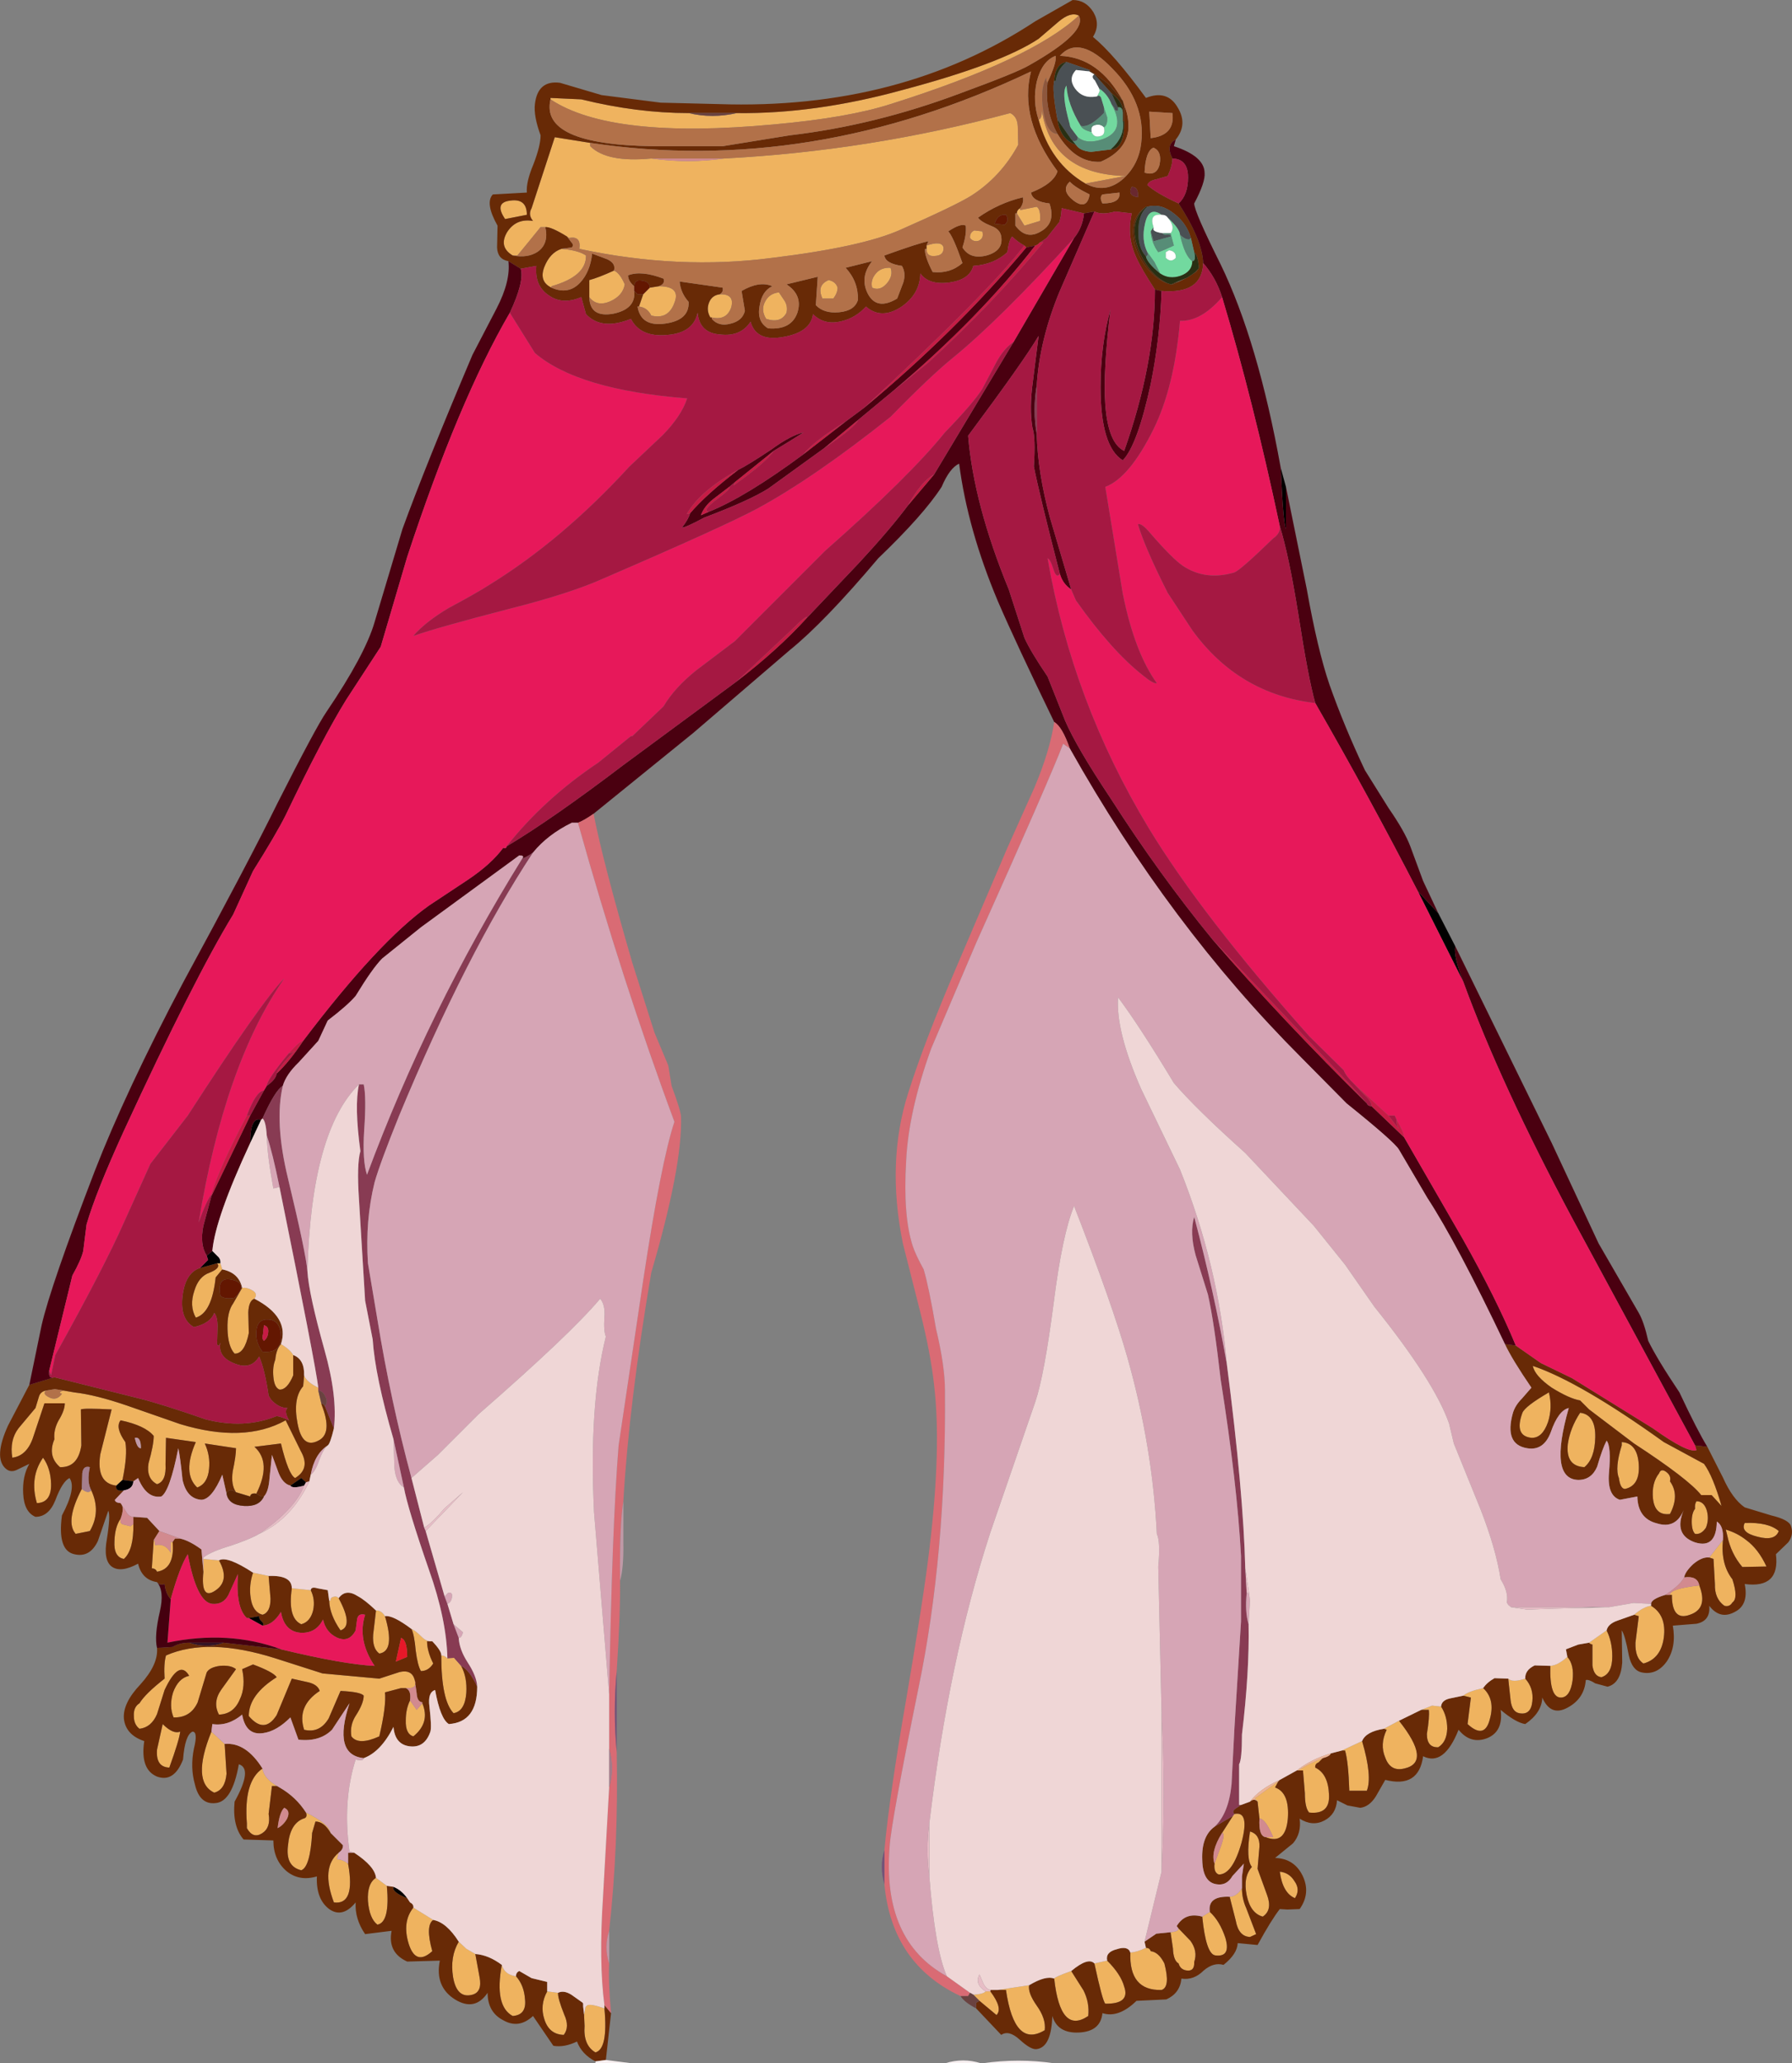
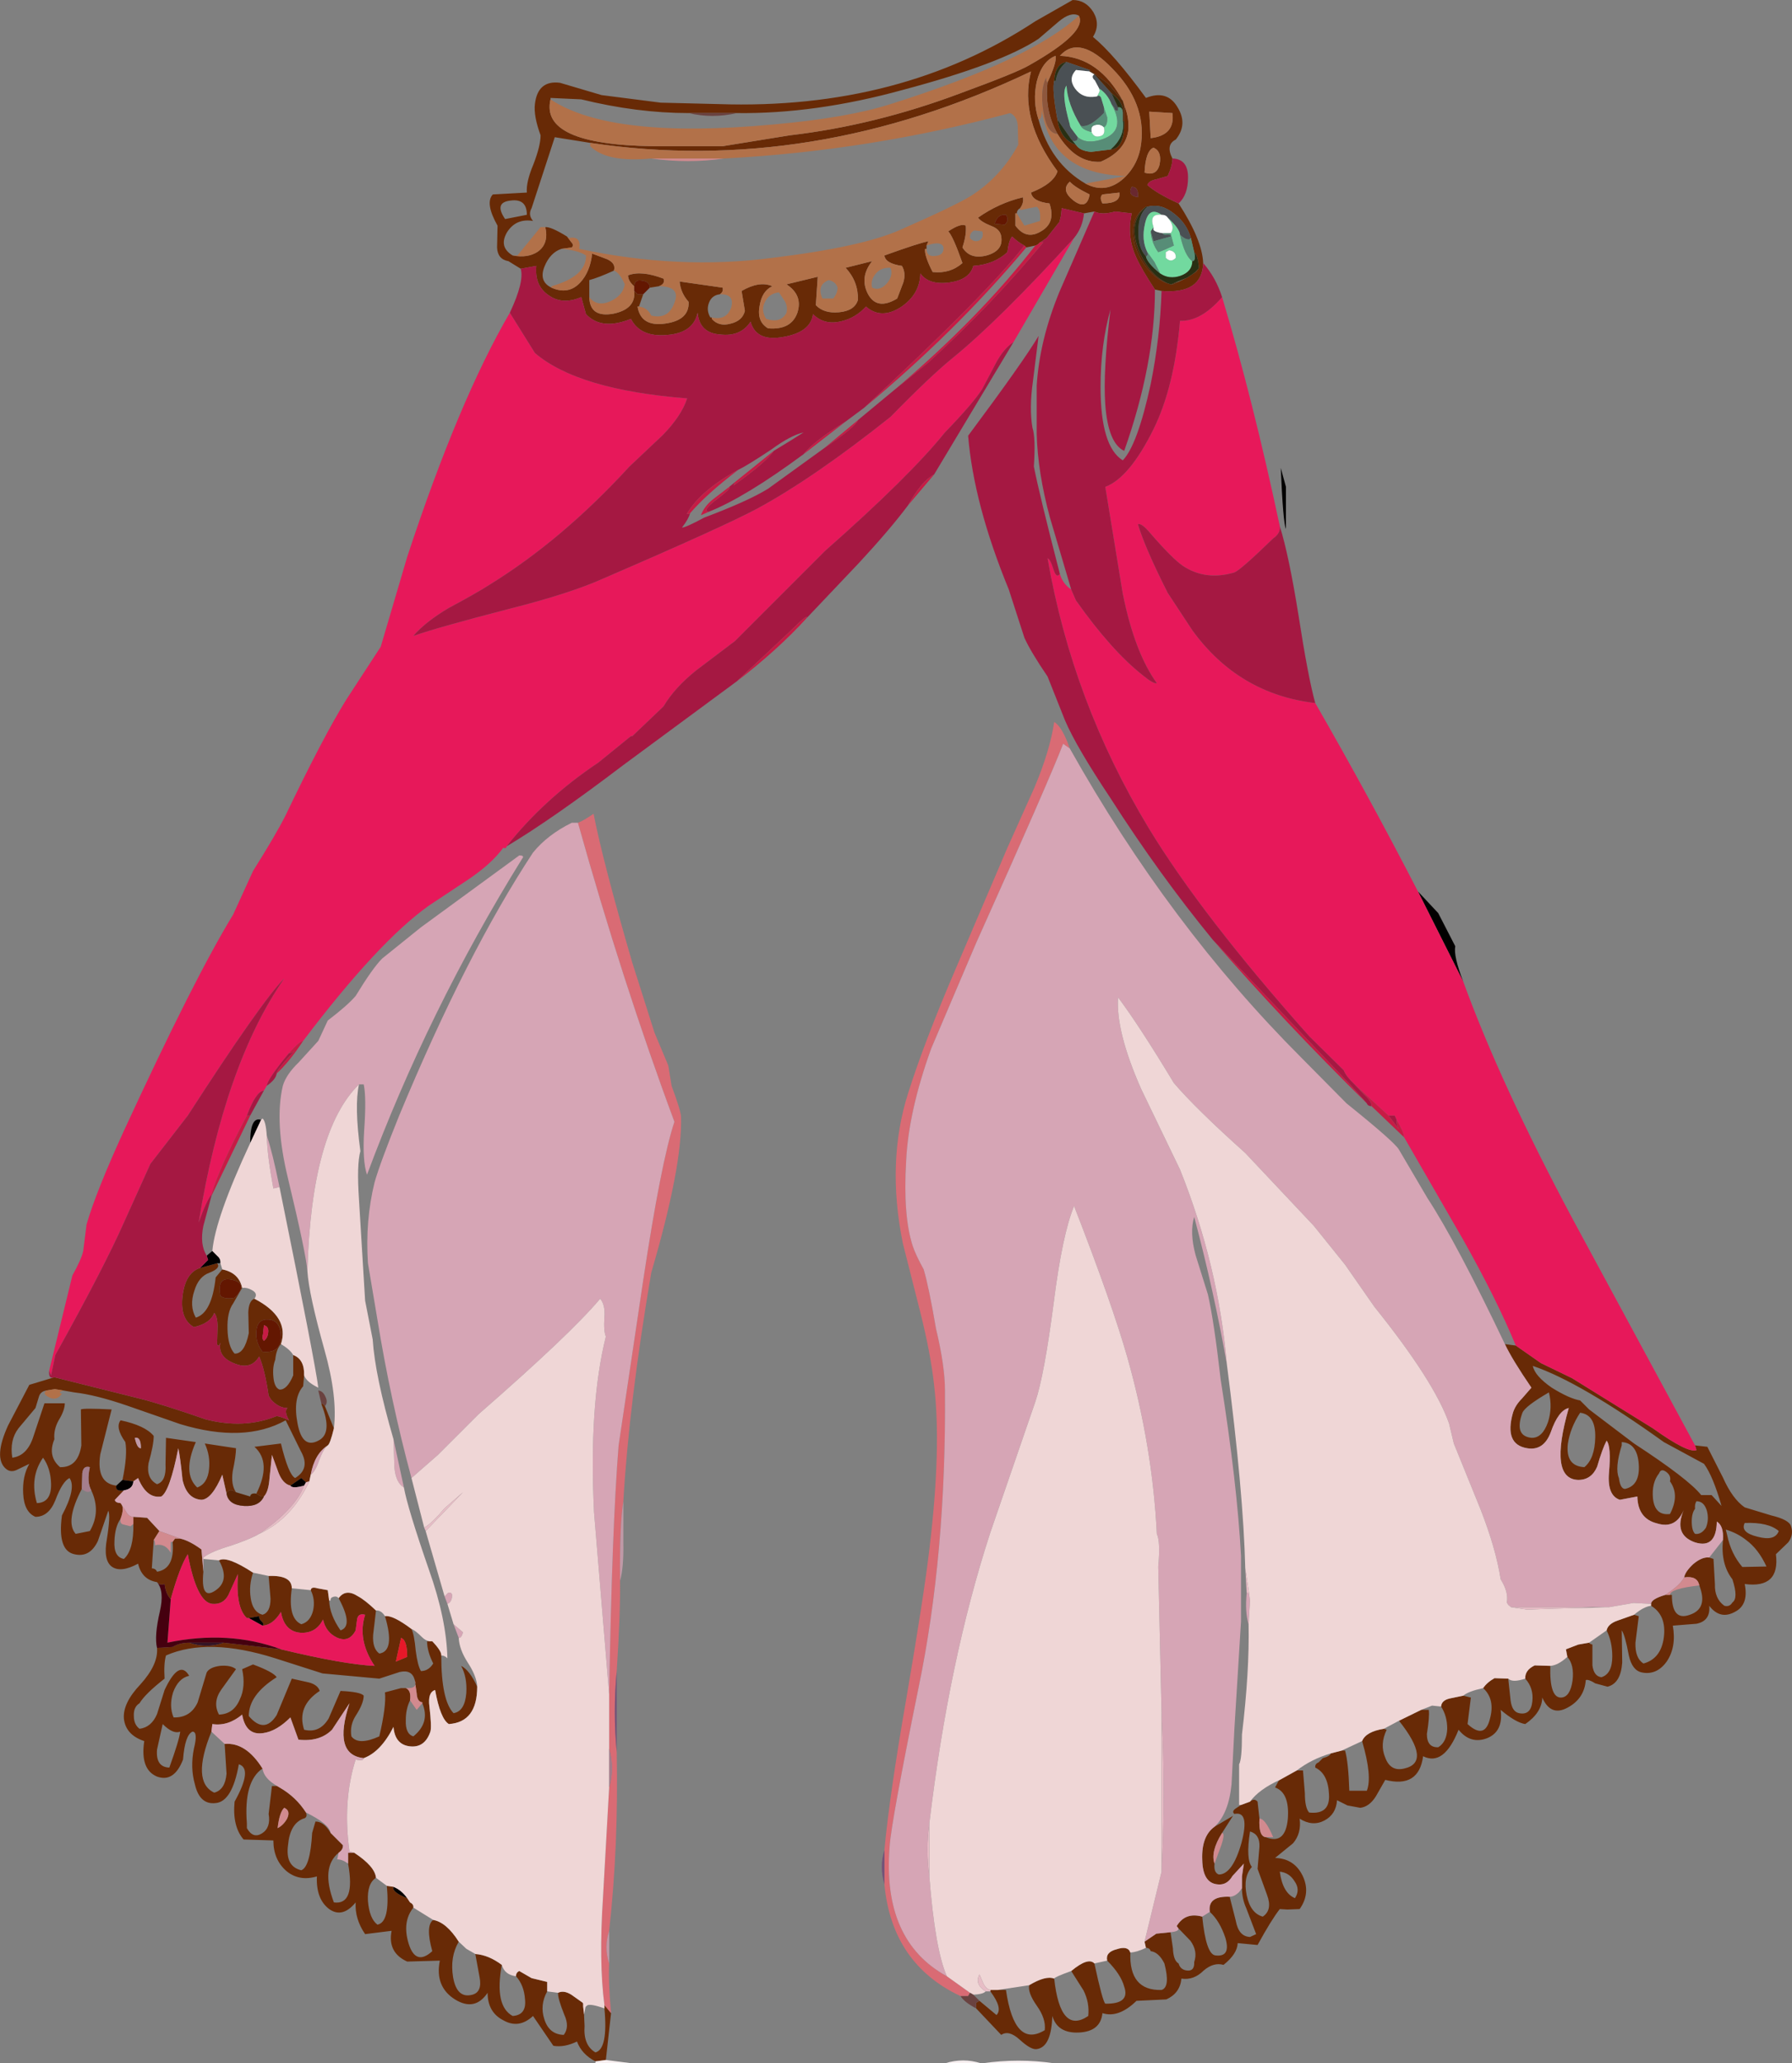
<svg xmlns="http://www.w3.org/2000/svg" height="218.05px" width="189.45px">
  <rect width="100%" height="100%" fill="#808080" stroke="none" />
  <g transform="matrix(1.0, 0.0, 0.0, 1.0, 94.7, 109.0)">
-     <path d="M-16.8 -97.05 Q-8.5 -96.95 0.75 -99.5 11.1 -102.25 15.1 -104.9 L17.2 -106.7 Q18.5 -107.8 19.35 -107.35 14.35 -102.7 -0.55 -98.0 -5.05 -96.55 -12.9 -95.85 -30.1 -94.25 -36.5 -98.5 L-36.5 -98.65 -33.25 -98.5 Q-27.35 -97.05 -21.9 -97.05 -19.4 -96.45 -16.8 -97.05 M-18.15 -92.25 Q-2.8 -93.05 12.1 -97.05 12.85 -96.7 12.9 -95.65 L12.95 -93.7 Q11.1 -90.3 7.95 -88.3 6.25 -87.25 0.45 -84.7 -3.6 -82.9 -13.05 -81.75 -22.95 -80.45 -33.45 -82.7 -33.25 -84.1 -34.55 -83.85 L-34.75 -84.0 Q-36.45 -85.05 -37.05 -85.0 L-37.55 -85.0 -38.85 -83.4 -40.0 -82.0 -40.5 -82.0 Q-42.0 -82.9 -41.1 -84.45 -40.15 -85.95 -38.35 -85.65 -38.9 -86.3 -38.5 -87.0 L-36.05 -94.5 -32.3 -93.9 -32.3 -93.55 Q-30.55 -91.8 -25.85 -92.25 -21.95 -91.7 -18.15 -92.25 M-35.35 -82.7 Q-33.55 -82.55 -32.75 -82.0 -32.7 -79.8 -36.4 -78.75 L-36.4 -78.6 Q-37.75 -79.25 -37.15 -80.8 -36.55 -82.3 -35.35 -82.7 M-29.8 -80.4 Q-29.2 -80.2 -28.65 -78.95 -28.85 -77.75 -30.2 -77.15 -31.6 -76.55 -32.4 -77.6 L-32.4 -79.4 Q-31.45 -79.65 -29.8 -80.4 M-25.05 -78.75 Q-22.7 -78.75 -23.4 -77.0 -24.05 -75.2 -25.85 -75.65 -26.25 -76.5 -27.15 -76.6 L-26.7 -77.9 -26.0 -78.6 -25.05 -78.75 M-18.6 -77.9 Q-17.0 -77.95 -17.4 -76.5 -17.9 -75.1 -19.45 -75.45 L-19.6 -75.45 Q-20.05 -76.2 -19.75 -77.0 -19.45 -77.8 -18.6 -77.9 M3.25 -83.05 Q4.85 -83.6 5.05 -82.85 5.1 -82.0 4.15 -81.95 3.25 -81.85 3.25 -82.7 L3.25 -83.05 M13.15 -87.0 L13.15 -86.8 14.9 -87.15 Q15.35 -86.85 15.25 -85.65 L13.6 -85.15 12.8 -86.45 Q12.8 -86.8 13.15 -87.0 M15.1 -96.35 Q15.45 -96.45 15.45 -97.3 16.5 -90.6 24.3 -90.4 L20.05 -89.6 Q16.35 -91.75 15.1 -96.35 M8.3 -84.65 L9.15 -84.55 Q9.35 -83.8 8.75 -83.55 8.2 -83.4 7.85 -83.85 7.8 -84.4 8.3 -84.65 M84.5 50.45 Q84.45 49.95 84.65 49.65 85.45 49.65 85.75 50.65 86.0 51.6 85.65 52.45 85.15 53.2 84.5 53.1 84.15 52.75 84.15 51.8 84.15 50.9 84.5 50.45 M92.05 56.55 L89.5 56.6 Q88.3 55.2 87.9 53.25 L87.75 52.65 Q88.95 53.0 89.9 53.75 91.2 54.7 92.05 56.55 M91.1 53.4 Q89.25 52.95 89.75 51.95 92.25 51.85 93.35 52.8 92.95 53.9 91.1 53.4 M80.7 46.7 Q80.9 46.15 81.45 46.55 82.0 46.95 81.85 47.55 82.9 49.0 81.85 51.0 80.25 51.2 80.05 49.35 79.9 47.7 80.7 46.7 M81.2 43.4 L85.45 45.7 Q86.4 47.0 87.3 50.15 L86.25 49.0 85.15 49.0 Q83.8 47.3 78.05 43.55 L73.3 39.95 72.35 39.0 Q71.2 38.8 69.35 37.65 67.55 36.4 67.35 35.35 72.35 37.05 81.2 43.4 M87.45 53.75 Q87.2 56.3 88.45 57.9 89.1 59.9 88.45 60.35 88.15 60.85 87.6 60.7 86.55 59.95 86.6 58.4 L86.45 55.75 86.0 55.6 87.45 53.75 M84.95 58.55 Q85.9 61.0 83.95 61.65 82.05 62.35 82.05 59.55 L81.85 59.55 Q81.85 58.9 84.95 58.55 M79.85 60.7 Q81.5 61.7 81.2 64.05 80.9 66.3 79.05 66.8 78.15 66.25 78.2 64.6 L78.55 61.8 78.05 61.65 Q79.05 60.8 79.85 60.7 M75.15 63.3 Q75.75 64.5 75.75 66.05 75.75 67.9 74.6 68.25 73.8 68.15 73.65 67.0 L73.65 64.8 Q73.3 64.7 73.3 64.6 L75.15 63.3 M71.0 66.1 Q71.75 66.95 71.55 68.6 71.3 70.35 70.35 70.4 69.1 70.45 69.2 67.05 70.0 67.0 71.0 66.1 M66.55 68.4 Q67.45 69.4 67.3 70.8 67.15 72.3 65.9 72.05 65.15 71.9 65.0 70.7 L64.75 68.4 Q65.2 68.85 66.55 68.4 M62.1 69.4 Q63.4 70.6 62.8 72.7 62.25 74.85 60.45 73.2 L60.8 70.4 60.0 70.2 Q60.5 69.75 62.1 69.4 M57.65 71.35 Q58.3 72.35 58.3 73.7 58.25 75.1 57.35 75.65 56.15 75.7 56.15 74.25 56.45 72.4 56.35 71.7 L55.55 71.7 56.7 71.25 57.65 71.35 M53.2 72.85 Q56.7 77.25 53.75 77.9 52.3 78.25 51.75 76.75 51.15 75.35 51.9 73.8 L51.6 73.7 53.2 72.85 M49.3 75.0 Q50.4 78.75 49.8 80.25 L47.95 80.25 Q47.85 77.2 47.5 76.0 L47.15 76.0 49.3 75.0 M45.15 76.8 L44.7 77.25 Q44.3 77.4 44.35 77.8 45.7 78.45 45.8 80.6 45.95 82.8 43.7 82.55 43.25 82.05 43.25 80.5 L43.05 78.1 42.55 78.1 Q43.7 77.35 45.15 76.8 M40.45 79.25 L40.1 79.9 Q41.65 80.45 41.45 83.2 41.2 86.0 39.1 85.15 L39.9 85.15 Q39.05 83.15 38.45 83.2 L38.25 81.4 37.95 81.05 40.45 79.25 M35.8 82.7 Q37.45 82.35 36.55 85.75 35.6 89.1 34.15 89.1 33.6 88.9 33.7 87.95 L34.4 86.05 Q34.85 84.75 34.5 84.7 L35.65 82.9 35.8 82.7 M36.6 90.55 Q36.6 91.65 37.05 92.65 L38.1 95.4 37.45 95.7 Q36.25 95.65 35.95 94.0 L35.3 91.45 Q35.8 91.45 36.3 90.95 L36.6 90.55 M33.2 93.05 Q34.25 94.0 34.85 95.8 35.45 97.85 33.8 97.65 32.8 97.55 32.4 93.55 L33.2 93.05 M29.85 94.75 L31.15 96.1 Q31.95 97.2 31.55 98.35 31.6 99.3 30.85 99.25 30.1 99.2 29.9 98.5 29.35 98.2 29.3 96.9 L29.05 95.2 Q30.05 95.1 29.85 94.75 M26.45 96.85 Q26.85 96.85 26.95 97.2 27.8 97.3 28.4 98.5 29.05 101.0 28.1 101.3 24.65 101.4 24.8 97.35 25.5 97.3 26.45 96.85 M22.35 98.2 Q23.8 99.65 24.15 100.95 24.8 102.8 22.15 102.75 21.85 102.45 21.0 98.5 L22.35 98.2 M18.55 99.3 L19.85 101.35 Q20.5 102.65 20.35 104.05 17.4 106.05 16.75 100.1 16.75 99.95 18.55 99.3 M14.1 100.8 Q13.95 101.6 14.9 102.95 15.9 104.35 15.75 105.55 12.55 107.5 11.65 101.3 L10.8 101.3 14.1 100.8 M10.0 101.45 Q11.35 103.25 10.65 103.95 L8.85 102.45 8.2 101.8 Q9.25 101.75 9.5 101.45 L10.0 101.45 M76.75 43.75 L76.75 43.4 Q78.4 43.5 78.55 45.75 78.7 48.0 77.1 48.35 76.6 48.35 76.45 47.2 76.0 46.15 76.75 43.75 M72.8 46.05 Q70.8 45.95 71.05 43.6 71.3 41.9 72.35 40.3 74.0 40.5 73.95 42.9 73.9 45.15 72.8 46.05 M67.2 42.95 Q65.35 42.75 66.25 40.3 66.55 39.6 69.05 38.15 69.45 39.75 68.95 41.3 68.35 43.0 67.2 42.95 M37.45 84.55 Q38.5 84.85 38.45 86.15 L38.25 88.5 39.25 91.25 Q39.85 92.85 38.8 93.55 37.5 93.2 37.1 91.3 36.7 89.35 37.65 88.3 37.0 87.5 37.45 84.55 M42.15 89.8 Q42.8 90.7 42.2 91.6 40.9 91.05 40.6 88.8 41.6 88.9 42.15 89.8 M-13.7 -75.3 Q-14.3 -76.25 -13.8 -77.15 -13.35 -78.0 -12.35 -78.1 L-11.75 -77.2 Q-11.4 -76.65 -11.55 -75.95 -12.15 -74.8 -13.7 -75.3 M-0.9 -79.1 Q-1.65 -78.2 -2.5 -78.6 -2.7 -79.4 -2.1 -80.1 -1.55 -80.75 -0.55 -80.7 -0.25 -79.9 -0.9 -79.1 M-6.15 -78.6 Q-6.15 -78.05 -6.6 -77.45 L-7.75 -77.45 Q-8.4 -78.85 -7.1 -79.4 -6.35 -79.25 -6.15 -78.6 M-41.3 -85.85 Q-42.5 -87.6 -40.75 -87.8 -39.0 -88.05 -39.0 -86.3 L-41.3 -85.85 M-47.4 66.25 L-46.7 66.2 -45.95 67.05 Q-45.3 68.25 -45.4 69.9 -45.55 71.85 -46.75 72.05 -48.05 70.7 -48.05 65.95 -47.7 65.95 -47.4 66.25 M-73.2 55.75 L-71.55 55.9 Q-70.35 58.05 -71.95 59.1 -73.5 60.15 -73.2 57.1 L-73.2 55.75 M-67.95 57.2 L-66.3 57.55 -66.1 59.95 Q-66.1 61.4 -66.95 61.65 -68.0 61.35 -68.2 59.85 -68.4 58.55 -67.95 57.2 M-63.85 58.85 L-61.85 59.05 Q-61.35 60.05 -61.6 61.2 -61.9 62.4 -62.85 62.65 -64.3 62.0 -63.85 58.85 M-59.9 60.15 L-59.75 60.15 Q-59.8 59.85 -59.45 59.75 -59.1 59.65 -58.9 59.9 -57.3 62.85 -58.7 63.3 -59.85 61.65 -59.9 60.15 M-54.95 61.2 Q-54.4 61.15 -54.0 61.8 -52.9 65.5 -54.6 65.75 -55.35 65.2 -55.25 63.75 L-54.95 61.2 M-51.2 63.15 Q-50.8 63.3 -50.1 64.0 -49.7 64.4 -49.3 64.45 L-49.55 64.45 Q-49.55 65.5 -48.9 66.8 -49.4 67.6 -50.2 67.6 -50.55 67.0 -50.75 65.45 -50.9 63.75 -51.2 63.15 M-69.1 27.1 Q-68.55 27.05 -68.05 27.35 -67.4 27.7 -67.8 28.25 -68.4 28.45 -68.45 29.7 L-68.4 31.8 -68.4 31.9 Q-68.85 34.1 -69.9 34.05 -70.6 33.3 -70.65 31.45 -70.7 29.65 -70.05 28.75 L-69.1 27.1 M-65.0 33.05 Q-64.05 33.6 -63.7 34.2 L-63.7 36.35 Q-64.35 37.9 -65.15 37.85 -65.7 37.65 -65.8 36.5 -65.9 35.45 -65.6 34.7 -65.5 33.6 -65.0 33.05 M-62.55 36.35 Q-62.3 37.05 -61.05 37.65 L-61.05 37.95 -60.7 39.45 Q-59.5 42.5 -61.05 43.25 -62.75 44.15 -63.25 41.4 -63.75 38.75 -62.65 37.5 L-62.55 36.35 M-71.75 24.5 L-71.4 24.5 -71.2 25.15 -71.9 26.0 Q-72.3 29.75 -74.0 30.25 -74.7 29.0 -74.15 27.4 -73.7 25.9 -72.55 25.5 -71.3 25.0 -71.75 24.5 M-69.75 48.7 Q-70.3 47.9 -70.1 46.5 -69.75 44.85 -69.75 44.05 L-73.05 43.55 Q-72.45 44.85 -72.6 46.25 -72.75 47.8 -73.85 48.2 -75.45 46.7 -74.0 43.4 L-77.15 42.95 -77.2 45.75 Q-77.1 47.55 -78.1 47.85 -79.25 47.25 -79.0 45.65 -78.45 43.7 -78.45 42.75 -79.35 41.65 -81.95 41.1 -82.55 41.85 -81.45 43.4 -81.2 44.75 -81.75 47.4 L-82.4 48.0 Q-84.55 47.75 -84.1 44.7 L-82.9 39.95 Q-85.85 39.8 -86.15 39.95 L-86.1 43.75 Q-86.45 46.1 -88.35 46.05 -89.7 44.9 -88.95 43.1 -89.05 42.1 -88.5 41.1 -87.85 40.05 -87.85 39.3 L-90.0 39.3 -91.15 42.75 Q-91.8 44.85 -93.4 45.05 -93.7 43.2 -92.75 41.95 L-90.95 39.8 -90.6 38.65 Q-90.45 38.05 -89.8 37.95 -90.3 38.3 -89.45 38.7 -88.7 39.05 -88.15 38.3 -88.65 38.15 -88.0 37.95 L-86.85 38.15 Q-84.6 38.4 -81.25 39.55 L-75.65 41.5 Q-68.9 43.55 -64.5 41.1 L-62.9 44.35 Q-61.85 46.2 -63.5 47.2 -64.2 46.85 -65.0 43.55 L-67.8 43.9 Q-65.95 45.55 -67.6 48.85 -68.2 48.75 -68.25 49.15 L-69.75 48.7 M-51.35 70.7 L-50.65 71.7 -50.05 71.0 Q-49.2 73.05 -51.0 74.5 -51.85 74.25 -51.8 72.8 -51.8 71.6 -51.35 70.7 M-50.85 68.55 Q-50.5 69.5 -51.8 69.4 L-52.3 69.4 -54.0 69.85 Q-53.85 71.3 -54.6 74.5 -56.8 75.5 -57.55 74.5 -57.75 73.3 -57.05 72.25 -56.25 71.0 -56.25 70.2 -56.55 69.8 -58.7 69.7 L-59.95 72.6 Q-60.9 74.2 -62.55 73.8 -63.35 71.3 -60.9 69.7 -61.1 69.05 -62.05 68.8 L-63.85 68.4 -65.45 72.25 Q-66.75 74.3 -68.4 72.35 -68.4 70.1 -65.45 68.25 -65.8 67.7 -67.95 66.9 L-69.1 67.4 Q-68.7 69.25 -69.35 70.6 -70.0 72.15 -71.55 72.2 -72.25 70.9 -71.3 69.55 L-69.75 67.4 Q-70.3 66.95 -71.45 67.05 -72.55 67.2 -72.85 67.75 L-73.8 70.9 Q-74.55 72.55 -76.35 72.5 -76.85 71.3 -76.4 69.85 -75.85 68.35 -74.7 68.1 -75.75 66.3 -77.3 69.6 L-78.1 72.15 Q-78.7 73.55 -79.95 73.7 -80.55 73.25 -80.55 72.35 -80.6 71.4 -79.95 71.0 -79.35 70.0 -77.3 68.4 -77.4 66.8 -77.15 65.95 -72.7 64.0 -65.6 66.25 L-60.6 67.85 -54.6 68.4 -52.45 67.7 Q-51.15 67.4 -50.85 68.55 M-78.45 53.75 Q-78.3 53.8 -78.3 54.3 -77.25 54.05 -76.65 55.1 L-76.65 53.95 -76.45 53.95 Q-76.2 56.8 -78.1 57.1 -78.25 56.75 -78.65 56.75 L-78.45 53.75 M-72.35 74.0 L-70.95 75.3 -70.75 78.45 Q-70.9 80.15 -72.05 80.45 -74.5 79.3 -72.35 74.0 M-66.95 77.9 Q-66.8 78.95 -65.4 79.75 L-65.95 79.75 -66.3 82.7 Q-66.05 84.15 -67.0 84.75 -67.95 85.35 -68.6 84.2 L-68.6 83.7 Q-68.95 79.25 -66.95 77.9 M-62.35 82.55 Q-59.9 83.75 -59.75 84.7 -60.45 83.5 -61.35 83.5 L-61.7 84.7 Q-61.9 88.3 -62.85 88.65 -64.55 88.25 -64.25 86.0 -64.05 83.75 -62.65 83.2 -62.15 83.1 -62.35 82.55 M-58.9 86.8 L-59.05 87.5 Q-58.5 87.5 -57.9 87.95 -57.1 92.35 -59.4 92.05 -60.8 88.35 -58.9 86.8 M-78.1 75.9 L-77.5 73.2 Q-76.4 74.3 -75.65 74.0 -75.75 74.9 -76.8 77.8 -78.25 77.75 -78.1 75.9 M-53.8 90.3 Q-53.45 94.15 -54.8 94.4 -55.65 93.75 -55.8 91.9 -55.9 90.05 -54.95 89.45 L-53.8 90.3 M-51.0 92.6 L-48.9 93.9 Q-49.75 94.5 -49.0 97.2 -50.75 98.8 -51.5 96.4 -52.2 94.1 -51.0 92.6 M-46.2 96.2 L-45.4 96.95 -44.45 97.5 -44.0 99.95 Q-43.7 101.5 -44.75 101.8 -46.4 102.25 -46.8 99.95 -47.15 97.8 -46.2 96.2 M-41.65 98.65 Q-41.35 99.7 -40.15 99.85 -39.3 100.8 -39.2 102.25 -39.0 103.95 -40.5 104.05 -42.45 103.0 -41.65 98.65 M-36.85 101.45 L-35.7 101.6 Q-35.75 102.15 -35.05 103.9 -34.45 105.2 -35.1 106.05 -36.65 106.0 -37.15 104.4 -37.65 102.9 -36.85 101.45 M-32.95 103.9 L-32.8 103.1 -32.7 103.0 -32.65 102.95 Q-32.35 102.7 -30.8 103.25 -30.4 107.55 -31.75 107.9 -33.05 107.15 -32.9 105.1 L-32.95 104.05 -32.95 104.0 -32.95 103.9 M-86.05 48.35 Q-85.4 48.9 -85.05 48.5 -84.0 50.75 -85.2 52.8 L-86.7 53.1 Q-87.85 51.8 -86.05 48.35 M-81.95 51.5 Q-82.05 52.0 -81.7 52.1 L-80.9 52.3 -80.6 52.05 Q-80.55 54.8 -81.6 55.75 -82.7 55.55 -82.6 53.85 -82.55 52.35 -81.95 51.5 M-89.3 47.8 Q-89.25 49.8 -90.8 49.85 -91.6 47.15 -90.15 45.05 -89.35 46.15 -89.3 47.8" fill="#efb35f" fill-rule="evenodd" stroke="none" />
    <path d="M19.35 -107.35 Q18.5 -107.8 17.2 -106.7 L15.1 -104.9 Q11.1 -102.25 0.75 -99.5 -8.5 -96.95 -16.8 -97.05 L-21.9 -97.05 Q-27.35 -97.05 -33.25 -98.5 L-36.5 -98.65 -36.5 -98.5 Q-37.65 -93.7 -25.65 -93.55 L-18.3 -93.55 -11.2 -94.7 Q-2.2 -95.75 6.85 -99.15 12.85 -101.35 14.1 -102.1 20.3 -105.6 19.35 -107.35 M-32.3 -93.9 L-36.05 -94.5 -38.5 -87.0 Q-38.9 -86.3 -38.35 -85.65 -40.15 -85.95 -41.1 -84.45 -42.0 -82.9 -40.5 -82.0 -38.9 -81.7 -37.85 -82.4 -36.65 -83.25 -37.05 -85.0 -36.45 -85.05 -34.75 -84.0 L-34.3 -83.4 Q-34.0 -83.1 -34.25 -82.85 L-35.35 -82.7 Q-36.55 -82.3 -37.15 -80.8 -37.75 -79.25 -36.4 -78.6 -34.6 -77.8 -33.35 -79.15 -32.3 -80.3 -32.1 -82.2 L-30.5 -81.6 Q-29.55 -81.15 -29.8 -80.4 -31.45 -79.65 -32.4 -79.4 L-32.4 -77.6 Q-32.35 -75.4 -29.85 -75.85 -27.45 -76.35 -27.65 -78.25 L-27.3 -77.9 -26.7 -77.9 -27.15 -76.6 -27.3 -76.6 Q-26.95 -74.45 -24.4 -74.8 -21.8 -75.15 -21.9 -77.1 -22.75 -78.05 -22.85 -79.25 L-18.3 -78.6 Q-18.2 -78.15 -18.6 -77.9 -19.45 -77.8 -19.75 -77.0 -20.05 -76.2 -19.6 -75.45 L-19.45 -75.45 -19.45 -75.3 Q-18.7 -74.45 -17.45 -74.8 -16.2 -75.1 -15.95 -76.15 L-16.3 -78.25 Q-14.4 -79.35 -13.05 -78.75 -14.15 -78.25 -14.4 -76.65 -14.7 -75.0 -13.5 -74.3 -11.05 -74.1 -10.4 -75.95 -9.8 -77.8 -11.55 -78.95 L-8.25 -79.75 -8.45 -76.75 Q-7.6 -75.85 -6.0 -76.0 -4.35 -76.15 -4.0 -77.3 -3.95 -79.25 -5.3 -80.7 L-2.5 -81.4 Q-3.85 -79.7 -2.95 -77.95 -2.0 -76.15 0.15 -77.45 L0.8 -79.15 Q1.1 -80.15 0.65 -80.9 -1.1 -81.15 -1.2 -82.0 2.55 -83.35 3.45 -83.5 L3.25 -83.05 3.25 -82.7 3.1 -82.7 Q3.0 -82.0 3.9 -80.25 5.75 -80.05 7.05 -81.2 6.05 -84.05 5.55 -84.55 6.9 -85.45 7.4 -85.15 7.5 -84.2 7.05 -82.85 7.85 -81.55 9.6 -82.0 11.4 -82.5 11.15 -84.0 11.05 -84.75 10.15 -85.1 9.0 -85.55 8.7 -86.0 10.9 -87.55 13.45 -88.15 13.55 -87.55 13.15 -87.0 12.8 -86.8 12.8 -86.45 L12.65 -86.45 12.65 -85.15 Q13.8 -83.6 15.35 -84.55 16.95 -85.45 16.25 -87.5 14.45 -87.7 14.3 -88.65 16.7 -89.6 17.1 -90.9 13.0 -96.4 14.3 -101.45 -8.9 -90.4 -32.3 -93.9 M-27.65 -78.75 Q-28.3 -79.3 -28.3 -79.9 -26.9 -80.45 -24.55 -79.55 -24.35 -79.0 -25.05 -78.75 L-26.0 -78.6 Q-26.0 -79.25 -26.85 -79.35 -27.6 -79.5 -27.65 -78.75 M16.05 -100.3 Q17.05 -102.45 16.9 -103.1 15.45 -102.55 14.9 -100.35 14.45 -98.3 15.1 -96.35 16.35 -91.75 20.05 -89.6 22.2 -88.45 24.1 -90.15 25.7 -91.65 25.95 -93.9 26.45 -98.15 22.9 -101.75 19.4 -105.4 17.35 -103.1 21.5 -102.95 24.0 -98.35 L22.45 -100.15 20.5 -101.6 18.05 -102.45 Q16.85 -102.25 16.75 -100.45 16.5 -99.55 17.1 -96.35 17.4 -94.25 19.05 -93.7 19.45 -93.05 20.65 -92.95 L22.7 -93.2 Q24.2 -93.25 24.15 -96.2 L24.15 -97.85 Q24.65 -96.75 24.6 -95.35 24.35 -93.05 21.65 -91.9 19.0 -91.75 17.1 -94.85 15.7 -97.35 16.05 -100.3 M-40.95 -81.4 Q-42.1 -81.6 -42.15 -82.85 L-42.1 -85.15 Q-43.45 -87.55 -42.6 -88.45 L-39.0 -88.65 Q-39.1 -89.75 -38.3 -91.65 -37.55 -93.6 -37.55 -94.7 -38.3 -96.75 -38.15 -98.0 -37.85 -100.55 -35.5 -100.25 L-31.1 -98.95 -24.85 -98.15 -18.75 -98.0 Q0.5 -97.35 14.75 -106.75 L18.7 -109.0 Q20.1 -109.0 20.9 -107.7 21.65 -106.4 20.85 -105.1 23.05 -103.3 26.45 -98.65 28.7 -99.55 29.8 -97.65 30.9 -95.85 29.6 -94.25 28.5 -93.7 29.25 -92.25 29.25 -91.5 28.75 -90.4 L27.55 -90.05 Q26.75 -89.9 26.6 -89.45 27.5 -88.6 29.9 -87.5 32.4 -83.65 32.5 -81.2 32.4 -77.9 28.1 -78.25 L27.4 -78.4 Q25.95 -80.6 25.4 -81.85 24.4 -84.05 24.95 -86.45 L23.2 -86.65 Q21.8 -86.25 21.0 -86.65 L19.9 -86.45 17.55 -87.0 17.45 -86.15 17.3 -85.55 15.95 -83.85 15.3 -83.4 15.25 -83.4 Q15.0 -83.1 14.75 -83.05 L13.8 -82.85 13.6 -83.05 Q13.0 -83.35 12.3 -84.0 11.95 -83.6 11.8 -82.35 10.4 -81.05 8.2 -80.9 7.8 -79.45 5.7 -79.15 3.5 -78.85 2.6 -80.1 2.55 -77.9 0.55 -76.55 -1.55 -75.2 -3.15 -76.6 -4.25 -75.4 -5.75 -75.05 -7.55 -74.6 -8.75 -75.8 -9.0 -73.9 -11.85 -73.4 -14.75 -72.85 -15.35 -75.0 -16.4 -73.4 -18.55 -73.65 -20.75 -73.8 -20.95 -75.95 -21.4 -73.8 -24.2 -73.6 -27.0 -73.35 -28.0 -75.3 -31.1 -74.05 -32.75 -75.8 L-33.25 -77.6 Q-35.25 -76.75 -36.7 -77.8 -38.2 -78.8 -38.0 -80.9 L-39.65 -80.6 -40.95 -81.4 M85.8 43.9 L87.45 47.15 Q88.45 49.4 89.75 50.3 L92.55 51.15 Q94.45 51.6 94.65 52.3 94.95 53.2 94.35 54.0 L93.05 55.25 Q93.5 58.9 89.75 58.4 90.2 60.6 88.7 61.35 87.15 62.2 86.0 60.7 86.15 62.3 84.65 62.6 L82.15 62.8 Q82.55 65.05 81.5 66.6 80.45 68.05 78.9 67.75 77.85 67.55 77.5 65.95 77.1 63.8 76.75 63.3 L76.8 66.7 Q76.65 68.9 75.25 69.25 L73.95 68.9 Q73.25 68.45 72.95 68.55 72.8 70.5 71.05 71.45 69.25 72.45 68.35 70.4 68.3 72.0 66.55 73.2 65.55 73.05 63.95 71.7 64.25 74.0 62.5 74.7 60.75 75.35 59.5 73.8 57.95 77.7 55.75 76.6 55.3 80.0 51.75 79.1 L50.75 80.85 Q50.05 81.95 49.1 82.05 L47.75 81.8 46.65 81.25 Q46.55 82.75 45.3 83.4 44.05 84.05 42.7 83.2 42.9 84.75 42.0 85.8 L40.1 87.35 Q42.1 87.4 43.0 89.2 43.9 91.05 42.7 92.75 L41.4 92.8 40.6 92.75 Q39.7 93.9 38.25 96.55 L36.15 96.35 Q36.1 97.5 34.65 98.65 33.6 98.35 32.55 99.25 31.5 100.3 30.2 100.1 30.05 101.65 28.6 102.3 L25.45 102.45 Q23.55 104.3 21.85 103.75 21.65 105.7 19.35 105.8 17.1 105.9 16.55 104.05 16.45 107.35 14.9 107.55 14.3 107.65 13.1 106.55 11.95 105.5 11.15 106.05 L8.5 103.25 8.5 102.65 8.85 102.45 10.65 103.95 Q11.35 103.25 10.0 101.45 L10.0 101.3 10.8 101.3 11.65 101.3 Q12.55 107.5 15.75 105.55 15.9 104.35 14.9 102.95 13.95 101.6 14.1 100.8 15.85 99.75 16.75 100.1 17.4 106.05 20.35 104.05 20.5 102.65 19.85 101.35 L18.55 99.3 Q20.35 97.8 21.0 98.5 21.85 102.45 22.15 102.75 24.8 102.8 24.15 100.95 23.8 99.65 22.35 98.2 22.15 97.3 23.35 97.0 24.55 96.6 24.8 97.35 24.65 101.4 28.1 101.3 29.05 101.0 28.4 98.5 27.8 97.3 26.95 97.2 26.85 96.85 26.45 96.85 L26.3 96.2 27.55 95.35 29.05 95.2 29.3 96.9 Q29.35 98.2 29.9 98.5 30.1 99.2 30.85 99.25 31.6 99.3 31.55 98.35 31.95 97.2 31.15 96.1 L29.85 94.75 29.7 94.55 Q30.6 93.05 32.4 93.55 32.8 97.55 33.8 97.65 35.45 97.85 34.85 95.8 34.25 94.0 33.2 93.05 32.95 91.35 35.3 91.45 L35.95 94.0 Q36.25 95.65 37.45 95.7 L38.1 95.4 37.05 92.65 Q36.6 91.65 36.6 90.55 L36.6 89.3 36.8 87.95 35.6 89.25 Q35.05 90.2 34.15 90.15 32.45 90.1 32.4 87.55 32.3 85.05 33.7 84.05 L35.65 82.9 34.5 84.7 Q33.25 86.7 33.7 87.95 33.6 88.9 34.15 89.1 35.6 89.1 36.55 85.75 37.45 82.35 35.8 82.7 35.5 82.45 35.9 82.15 L36.5 81.75 37.45 81.4 Q37.9 81.0 38.25 81.4 L38.45 83.2 Q38.35 85.05 39.1 85.15 41.2 86.0 41.45 83.2 41.65 80.45 40.1 79.9 L40.45 79.25 40.6 79.1 42.4 78.1 42.55 78.1 43.05 78.1 43.25 80.5 Q43.25 82.05 43.7 82.55 45.95 82.8 45.8 80.6 45.7 78.45 44.35 77.8 44.3 77.4 44.7 77.25 L45.15 76.8 Q45.9 76.6 46.0 76.3 L47.15 76.0 47.5 76.0 Q47.85 77.2 47.95 80.25 L49.8 80.25 Q50.4 78.75 49.3 75.0 49.7 74.0 51.6 73.7 L51.9 73.8 Q51.15 75.35 51.75 76.75 52.3 78.25 53.75 77.9 56.7 77.25 53.2 72.85 L55.55 71.7 56.35 71.7 Q56.45 72.4 56.15 74.25 56.15 75.7 57.35 75.65 58.25 75.1 58.3 73.7 58.3 72.35 57.65 71.35 57.7 70.7 58.55 70.5 L60.0 70.2 60.8 70.4 60.45 73.2 Q62.25 74.85 62.8 72.7 63.4 70.6 62.1 69.4 62.5 68.8 63.3 68.35 L64.75 68.4 65.0 70.7 Q65.15 71.9 65.9 72.05 67.15 72.3 67.3 70.8 67.45 69.4 66.55 68.4 66.5 67.5 67.55 67.0 L69.2 67.05 Q69.1 70.45 70.35 70.4 71.3 70.35 71.55 68.6 71.75 66.95 71.0 66.1 L70.85 65.3 72.15 64.8 73.3 64.6 Q73.3 64.7 73.65 64.8 L73.65 67.0 Q73.8 68.15 74.6 68.25 75.75 67.9 75.75 66.05 75.75 64.5 75.15 63.3 75.3 62.6 76.35 62.25 L78.05 61.65 78.55 61.8 78.2 64.6 Q78.15 66.25 79.05 66.8 80.9 66.3 81.2 64.05 81.5 61.7 79.85 60.7 L79.85 60.5 Q79.85 60.0 81.35 59.55 L81.85 59.55 82.05 59.55 Q82.05 62.35 83.95 61.65 85.9 61.0 84.95 58.55 84.75 57.5 83.35 57.7 83.45 57.1 84.3 56.3 85.25 55.5 86.0 55.6 L86.45 55.75 86.6 58.4 Q86.55 59.95 87.6 60.7 88.15 60.85 88.45 60.35 89.1 59.9 88.45 57.9 87.2 56.3 87.45 53.75 87.55 52.25 86.8 51.8 86.75 54.7 84.5 54.0 82.2 53.2 83.3 50.6 82.45 52.6 80.5 52.0 78.45 51.5 78.4 49.15 L76.55 49.5 Q75.2 49.05 75.4 46.65 75.65 43.85 75.15 43.25 74.7 44.1 74.15 46.0 73.55 47.4 72.15 47.4 69.0 47.3 71.15 39.8 70.05 40.05 69.25 42.35 68.5 44.35 66.75 44.05 64.3 43.65 65.25 40.3 65.5 39.5 66.2 38.8 L67.2 37.65 Q65.15 34.65 64.4 33.05 L65.55 33.2 68.2 35.05 71.5 36.65 80.05 41.95 Q83.75 44.6 84.65 44.25 L84.5 43.75 85.8 43.9 M-30.1 103.75 L-30.65 108.7 -31.75 108.85 Q-33.2 108.1 -33.7 106.75 -35.05 107.4 -36.2 107.2 L-38.35 104.05 Q-39.85 105.45 -41.5 104.5 -43.15 103.65 -43.15 101.6 -44.5 103.6 -46.6 102.3 -48.75 100.95 -48.2 98.2 L-51.65 98.3 Q-53.75 97.35 -53.3 95.05 L-56.1 95.4 Q-57.2 93.8 -57.1 92.05 -58.5 93.75 -59.9 92.75 -61.3 91.7 -61.2 89.3 -63.05 89.85 -64.4 88.75 -65.8 87.55 -65.8 85.5 L-68.95 85.4 Q-70.15 84.0 -69.9 81.4 -67.95 77.9 -69.45 77.45 -70.15 81.4 -71.9 81.55 -73.6 81.75 -74.1 79.55 -74.6 77.8 -74.2 75.8 -73.75 74.0 -74.35 74.0 -75.15 74.35 -75.35 76.95 -76.3 79.4 -78.1 78.75 -79.9 78.0 -79.45 75.0 -81.4 74.35 -81.6 72.65 -81.75 71.0 -79.85 69.0 -77.95 66.9 -78.1 65.15 L-76.45 65.05 Q-75.7 64.6 -74.7 64.6 -72.85 65.25 -71.05 64.6 L-65.0 65.3 Q-58.35 66.9 -55.1 67.05 -56.95 64.3 -56.1 61.65 -56.85 61.45 -56.95 62.15 L-57.1 63.3 Q-57.8 64.65 -59.1 64.05 -60.25 63.5 -60.55 62.15 -61.3 63.65 -62.95 63.55 -64.65 63.4 -65.0 61.35 -65.85 62.75 -66.95 62.8 -66.75 62.65 -67.0 62.4 -67.35 62.1 -67.3 61.8 L-68.4 62.0 -68.6 62.0 Q-69.8 60.9 -69.55 57.35 L-70.55 59.55 Q-71.1 60.6 -72.25 60.5 -73.9 60.35 -74.85 55.25 -75.7 56.6 -76.65 60.0 -77.2 59.4 -77.3 58.4 -77.8 58.6 -78.1 58.2 -79.7 57.95 -80.1 56.25 -81.95 57.25 -82.9 56.55 -83.8 55.85 -83.4 53.65 -83.0 51.15 -83.25 50.65 L-84.35 53.85 Q-85.2 55.65 -86.85 55.25 -88.65 54.85 -88.15 51.15 -86.6 48.25 -87.35 47.2 -88.1 47.55 -88.85 49.55 -89.55 51.3 -90.95 51.3 -92.15 50.8 -92.25 48.85 -92.35 47.0 -91.6 45.7 L-92.95 46.35 Q-93.6 46.65 -94.1 46.2 -95.4 45.05 -93.85 41.65 L-91.6 37.35 -88.95 36.55 -79.95 38.8 Q-77.55 39.4 -72.95 41.0 -68.9 42.05 -65.45 40.65 -65.0 40.7 -64.15 41.1 -64.7 40.1 -64.3 39.8 -65.25 39.8 -66.05 38.9 L-66.3 38.5 Q-66.7 35.75 -67.3 34.35 -68.15 35.8 -69.9 35.1 -71.7 34.4 -71.4 32.9 -71.6 33.45 -71.75 33.05 L-71.7 31.2 Q-71.7 30.15 -72.05 29.75 -72.45 30.85 -74.2 31.25 -75.7 30.4 -75.4 27.95 -75.1 25.5 -73.55 25.0 L-71.75 24.5 Q-71.3 25.0 -72.55 25.5 -73.7 25.9 -74.15 27.4 -74.7 29.0 -74.0 30.25 -72.3 29.75 -71.9 26.0 L-71.2 25.15 Q-69.45 25.5 -69.1 27.1 L-70.05 28.75 Q-70.7 29.65 -70.65 31.45 -70.6 33.3 -69.9 34.05 -68.85 34.1 -68.4 31.9 L-68.4 31.8 -68.45 29.7 Q-68.4 28.45 -67.8 28.25 -64.05 30.2 -65.0 33.05 -65.5 33.6 -65.6 34.7 -65.9 35.45 -65.8 36.5 -65.7 37.65 -65.15 37.85 -64.35 37.9 -63.7 36.35 L-63.7 34.2 Q-62.5 34.65 -62.55 36.35 L-62.65 37.5 Q-63.75 38.75 -63.25 41.4 -62.75 44.15 -61.05 43.25 -59.5 42.5 -60.7 39.45 -60.75 39.1 -60.35 39.6 L-59.4 41.95 Q-59.8 43.6 -60.05 43.75 -61.45 44.65 -61.85 46.85 L-62.0 47.55 -62.35 47.65 -62.85 47.2 -64.0 48.0 Q-64.8 47.8 -65.25 46.65 L-65.95 44.75 -66.2 47.15 Q-66.3 48.65 -66.8 49.15 L-67.1 49.15 -67.6 48.85 Q-65.95 45.55 -67.8 43.9 L-65.0 43.55 Q-64.2 46.85 -63.5 47.2 -61.85 46.2 -62.9 44.35 L-64.5 41.1 Q-68.9 43.55 -75.65 41.5 L-81.25 39.55 Q-84.6 38.4 -86.85 38.15 L-88.0 37.95 -88.9 37.8 -89.8 37.95 Q-90.45 38.05 -90.6 38.65 L-90.95 39.8 -92.75 41.95 Q-93.7 43.2 -93.4 45.05 -91.8 44.85 -91.15 42.75 L-90.0 39.3 -87.85 39.3 Q-87.85 40.05 -88.5 41.1 -89.05 42.1 -88.95 43.1 -89.7 44.9 -88.35 46.05 -86.45 46.1 -86.1 43.75 L-86.15 39.95 Q-85.85 39.8 -82.9 39.95 L-84.1 44.7 Q-84.55 47.75 -82.4 48.0 -82.55 48.65 -81.6 48.5 L-82.55 49.5 Q-82.55 49.8 -81.95 49.85 -81.5 50.3 -81.95 51.5 -82.55 52.35 -82.6 53.85 -82.7 55.55 -81.6 55.75 -80.55 54.8 -80.6 52.05 L-80.6 51.5 -80.6 51.3 -79.15 51.4 -77.85 52.8 -78.45 53.75 -78.65 56.75 Q-78.25 56.75 -78.1 57.1 -76.2 56.8 -76.45 53.95 L-76.2 53.6 -75.65 53.6 Q-74.7 53.8 -73.4 54.75 L-73.2 57.1 Q-73.5 60.15 -71.95 59.1 -70.35 58.05 -71.55 55.9 -70.7 55.4 -67.95 57.2 -68.4 58.55 -68.2 59.85 -68.0 61.35 -66.95 61.65 -66.1 61.4 -66.1 59.95 L-66.3 57.55 Q-63.85 57.45 -63.85 58.85 -64.3 62.0 -62.85 62.65 -61.9 62.4 -61.6 61.2 -61.35 60.05 -61.85 59.05 -61.8 58.65 -61.15 58.85 L-60.05 59.05 -59.9 60.15 Q-59.85 61.65 -58.7 63.3 -57.3 62.85 -58.9 59.9 -58.15 58.85 -56.85 59.7 -56.1 60.1 -54.95 61.2 L-55.25 63.75 Q-55.35 65.2 -54.6 65.75 -52.9 65.5 -54.0 61.8 -53.2 61.65 -51.2 63.15 -50.9 63.75 -50.75 65.45 -50.55 67.0 -50.2 67.6 -49.4 67.6 -48.9 66.8 -49.55 65.5 -49.55 64.45 L-49.3 64.45 -49.0 64.45 Q-48.0 65.5 -48.05 65.95 -48.05 70.7 -46.75 72.05 -45.55 71.85 -45.4 69.9 -45.3 68.25 -45.95 67.05 -45.05 67.5 -44.25 69.25 -44.25 73.0 -47.25 73.2 -48.15 72.65 -48.7 69.6 -49.5 69.85 -49.3 71.35 -49.05 73.5 -49.2 74.0 -49.8 75.75 -51.4 75.55 -52.95 75.35 -53.1 73.5 -54.45 76.15 -56.25 76.8 -59.55 76.45 -57.75 71.0 L-59.6 73.8 Q-60.9 75.1 -63.15 74.85 L-64.0 72.5 Q-65.45 73.95 -66.85 74.15 -68.7 74.45 -69.1 72.2 -70.6 73.45 -72.25 73.2 L-72.35 74.0 Q-74.5 79.3 -72.05 80.45 -70.9 80.15 -70.75 78.45 L-70.95 75.3 Q-68.7 75.1 -66.95 77.9 -68.95 79.25 -68.6 83.7 L-68.6 84.2 Q-67.95 85.35 -67.0 84.75 -66.05 84.15 -66.3 82.7 L-65.95 79.75 -65.4 79.75 -65.15 79.9 Q-63.4 80.9 -62.35 82.55 -62.15 83.1 -62.65 83.2 -64.05 83.75 -64.25 86.0 -64.55 88.25 -62.85 88.65 -61.9 88.3 -61.7 84.7 L-61.35 83.5 Q-60.45 83.5 -59.75 84.7 L-58.45 86.0 Q-58.4 86.45 -58.9 86.8 -60.8 88.35 -59.4 92.05 -57.1 92.35 -57.9 87.95 L-57.9 86.8 -57.25 86.8 Q-55.05 88.25 -54.95 89.45 -55.9 90.05 -55.8 91.9 -55.65 93.75 -54.8 94.4 -53.45 94.15 -53.8 90.3 L-53.1 90.4 Q-53.3 90.95 -51.65 91.6 L-51.35 92.05 Q-50.95 92.25 -51.0 92.6 -52.2 94.1 -51.5 96.4 -50.75 98.8 -49.0 97.2 -49.75 94.5 -48.9 93.9 -47.5 94.15 -46.2 96.2 -47.15 97.8 -46.8 99.95 -46.4 102.25 -44.75 101.8 -43.7 101.5 -44.0 99.95 L-44.45 97.5 Q-43.05 97.6 -41.65 98.65 -42.45 103.0 -40.5 104.05 -39.0 103.95 -39.2 102.25 -39.3 100.8 -40.15 99.85 -40.15 99.45 -39.8 99.3 L-38.5 100.05 -36.85 100.45 -36.85 101.45 Q-37.65 102.9 -37.15 104.4 -36.65 106.0 -35.1 106.05 -34.45 105.2 -35.05 103.9 -35.75 102.15 -35.7 101.6 -35.1 101.3 -34.3 101.8 L-33.1 102.65 -33.05 102.75 -33.05 103.05 -32.95 103.9 -32.95 104.0 -32.95 104.05 -32.9 105.1 Q-33.05 107.15 -31.75 107.9 -30.4 107.55 -30.8 103.25 L-30.8 102.9 -30.1 103.75 M26.8 -97.2 L26.95 -94.4 Q29.55 -94.7 29.25 -97.05 L26.8 -97.2 M31.2 -83.85 Q30.75 -85.4 29.45 -86.4 28.05 -87.55 26.6 -87.15 L26.45 -87.15 Q24.95 -86.15 25.1 -84.15 25.25 -82.35 26.55 -80.7 27.6 -79.4 28.75 -79.05 L28.8 -79.05 29.05 -78.95 29.15 -78.95 29.3 -78.95 29.95 -79.25 30.8 -79.65 31.4 -80.05 31.75 -80.25 32.0 -80.6 32.05 -80.7 Q31.95 -82.0 31.55 -82.35 L31.2 -83.85 M27.9 -91.65 Q28.15 -93.0 27.25 -93.4 26.4 -93.05 26.3 -90.75 27.6 -90.35 27.9 -91.65 M21.85 -87.5 Q23.8 -87.5 23.65 -88.65 L21.85 -88.45 Q21.5 -88.15 21.85 -87.5 M24.95 -89.25 Q24.45 -88.35 25.6 -88.15 25.7 -89.25 24.95 -89.25 M10.45 -85.35 L11.5 -85.25 Q12.05 -85.7 11.65 -86.3 10.75 -86.4 10.45 -85.35 M18.8 -87.8 Q20.2 -86.75 20.5 -88.45 18.95 -89.2 18.4 -89.8 17.4 -88.9 18.8 -87.8 M81.2 43.4 Q72.35 37.05 67.35 35.35 67.55 36.4 69.35 37.65 71.2 38.8 72.35 39.0 L73.3 39.95 78.05 43.55 Q83.8 47.3 85.15 49.0 L86.25 49.0 87.3 50.15 Q86.4 47.0 85.45 45.7 L81.2 43.4 M80.7 46.7 Q79.9 47.7 80.05 49.35 80.25 51.2 81.85 51.0 82.9 49.0 81.85 47.55 82.0 46.95 81.45 46.55 80.9 46.15 80.7 46.7 M91.1 53.4 Q92.95 53.9 93.35 52.8 92.25 51.85 89.75 51.95 89.25 52.95 91.1 53.4 M92.05 56.55 Q91.2 54.7 89.9 53.75 88.95 53.0 87.75 52.65 L87.9 53.25 Q88.3 55.2 89.5 56.6 L92.05 56.55 M84.5 50.45 Q84.15 50.9 84.15 51.8 84.15 52.75 84.5 53.1 85.15 53.2 85.65 52.45 86.0 51.6 85.75 50.65 85.45 49.65 84.65 49.65 84.45 49.95 84.5 50.45 M67.2 42.95 Q68.35 43.0 68.95 41.3 69.45 39.75 69.05 38.15 66.55 39.6 66.25 40.3 65.35 42.75 67.2 42.95 M72.8 46.05 Q73.9 45.15 73.95 42.9 74.0 40.5 72.35 40.3 71.3 41.9 71.05 43.6 70.8 45.95 72.8 46.05 M76.75 43.75 Q76.0 46.15 76.45 47.2 76.6 48.35 77.1 48.35 78.7 48.0 78.55 45.75 78.4 43.5 76.75 43.4 L76.75 43.75 M37.45 84.55 Q37.0 87.5 37.65 88.3 36.7 89.35 37.1 91.3 37.5 93.2 38.8 93.55 39.85 92.85 39.25 91.25 L38.25 88.5 38.45 86.15 Q38.5 84.85 37.45 84.55 M42.15 89.8 Q41.6 88.9 40.6 88.8 40.9 91.05 42.2 91.6 42.8 90.7 42.15 89.8 M-41.3 -85.85 L-39.0 -86.3 Q-39.0 -88.05 -40.75 -87.8 -42.5 -87.6 -41.3 -85.85 M-67.6 31.7 Q-67.7 32.9 -66.95 33.85 -65.05 34.05 -65.0 32.35 -65.0 30.55 -66.3 30.45 -67.5 30.35 -67.6 31.7 M-71.4 27.95 Q-70.9 28.35 -69.9 28.15 -68.4 26.65 -70.15 26.25 -71.8 25.85 -71.4 27.95 M-81.75 47.4 Q-81.2 44.75 -81.45 43.4 -82.55 41.85 -81.95 41.1 -79.35 41.65 -78.45 42.75 -78.45 43.7 -79.0 45.65 -79.25 47.25 -78.1 47.85 -77.1 47.55 -77.2 45.75 L-77.15 42.95 -74.0 43.4 Q-75.45 46.7 -73.85 48.2 -72.75 47.8 -72.6 46.25 -72.45 44.85 -73.05 43.55 L-69.75 44.05 Q-69.75 44.85 -70.1 46.5 -70.3 47.9 -69.75 48.7 -70.5 48.2 -70.75 48.85 L-71.2 46.85 Q-72.3 49.45 -73.4 49.5 -74.95 49.4 -75.4 47.4 -75.65 44.95 -75.85 44.05 -76.75 48.6 -77.65 49.15 -79.2 49.4 -80.1 47.2 L-80.6 47.55 -81.75 47.4 M-51.65 66.1 Q-51.65 64.3 -52.3 64.1 L-52.85 66.6 -51.65 66.1 M-51.8 69.4 Q-51.2 69.65 -51.35 70.7 -51.8 71.6 -51.8 72.8 -51.85 74.25 -51.0 74.5 -49.2 73.05 -50.05 71.0 L-50.05 70.9 Q-50.6 70.85 -50.65 69.95 L-50.85 68.55 Q-51.15 67.4 -52.45 67.7 L-54.6 68.4 -60.6 67.85 -65.6 66.25 Q-72.7 64.0 -77.15 65.95 -77.4 66.8 -77.3 68.4 -79.35 70.0 -79.95 71.0 -80.6 71.4 -80.55 72.35 -80.55 73.25 -79.95 73.7 -78.7 73.55 -78.1 72.15 L-77.3 69.6 Q-75.75 66.3 -74.7 68.1 -75.85 68.35 -76.4 69.85 -76.85 71.3 -76.35 72.5 -74.55 72.55 -73.8 70.9 L-72.85 67.75 Q-72.55 67.2 -71.45 67.05 -70.3 66.95 -69.75 67.4 L-71.3 69.55 Q-72.25 70.9 -71.55 72.2 -70.0 72.15 -69.35 70.6 -68.7 69.25 -69.1 67.4 L-67.95 66.9 Q-65.8 67.7 -65.45 68.25 -68.4 70.1 -68.4 72.35 -66.75 74.3 -65.45 72.25 L-63.85 68.4 -62.05 68.8 Q-61.1 69.05 -60.9 69.7 -63.35 71.3 -62.55 73.8 -60.9 74.2 -59.95 72.6 L-58.7 69.7 Q-56.55 69.8 -56.25 70.2 -56.25 71.0 -57.05 72.25 -57.75 73.3 -57.55 74.5 -56.8 75.5 -54.6 74.5 -53.85 71.3 -54.0 69.85 L-52.3 69.4 -51.8 69.4 M-64.65 82.05 Q-65.15 82.5 -65.35 84.2 -64.75 83.9 -64.35 83.2 -63.95 82.35 -64.65 82.05 M-78.1 75.9 Q-78.25 77.75 -76.8 77.8 -75.75 74.9 -75.65 74.0 -76.4 74.3 -77.5 73.2 L-78.1 75.9 M-85.05 48.5 Q-85.55 47.6 -85.2 46.05 -85.9 45.85 -86.0 46.7 L-86.05 48.35 Q-87.85 51.8 -86.7 53.1 L-85.2 52.8 Q-84.0 50.75 -85.05 48.5 M-79.8 44.05 Q-79.8 42.8 -80.45 42.95 -80.2 44.1 -79.8 44.05 M-89.3 47.8 Q-89.35 46.15 -90.15 45.05 -91.6 47.15 -90.8 49.85 -89.25 49.8 -89.3 47.8" fill="#682a06" fill-rule="evenodd" stroke="none" />
    <path d="M-36.5 -98.5 Q-30.1 -94.25 -12.9 -95.85 -5.05 -96.55 -0.55 -98.0 14.35 -102.7 19.35 -107.35 20.3 -105.6 14.1 -102.1 12.85 -101.35 6.85 -99.15 -2.2 -95.75 -11.2 -94.7 L-18.3 -93.55 -25.65 -93.55 Q-37.65 -93.7 -36.5 -98.5 M-34.75 -84.0 L-34.55 -83.85 Q-33.25 -84.1 -33.45 -82.7 -22.95 -80.45 -13.05 -81.75 -3.6 -82.9 0.45 -84.7 6.25 -87.25 7.95 -88.3 11.1 -90.3 12.95 -93.7 L12.9 -95.65 Q12.85 -96.7 12.1 -97.05 -2.8 -93.05 -18.15 -92.25 L-25.85 -92.25 Q-30.55 -91.8 -32.3 -93.55 L-32.3 -93.9 Q-8.9 -90.4 14.3 -101.45 13.0 -96.4 17.1 -90.9 16.7 -89.6 14.3 -88.65 14.45 -87.7 16.25 -87.5 16.95 -85.45 15.35 -84.55 13.8 -83.6 12.65 -85.15 L12.65 -86.45 12.8 -86.45 13.6 -85.15 15.25 -85.65 Q15.35 -86.85 14.9 -87.15 L13.15 -86.8 13.15 -87.0 Q13.55 -87.55 13.45 -88.15 10.9 -87.55 8.7 -86.0 9.0 -85.55 10.15 -85.1 11.05 -84.75 11.15 -84.0 11.4 -82.5 9.6 -82.0 7.85 -81.55 7.05 -82.85 7.5 -84.2 7.4 -85.15 6.9 -85.45 5.55 -84.55 6.05 -84.05 7.05 -81.2 5.75 -80.05 3.9 -80.25 3.0 -82.0 3.1 -82.7 L3.25 -82.7 Q3.25 -81.85 4.15 -81.95 5.1 -82.0 5.05 -82.85 4.85 -83.6 3.25 -83.05 L3.45 -83.5 Q2.55 -83.35 -1.2 -82.0 -1.1 -81.15 0.65 -80.9 1.1 -80.15 0.8 -79.15 L0.15 -77.45 Q-2.0 -76.15 -2.95 -77.95 -3.85 -79.7 -2.5 -81.4 L-5.3 -80.7 Q-3.95 -79.25 -4.0 -77.3 -4.35 -76.15 -6.0 -76.0 -7.6 -75.85 -8.45 -76.75 L-8.25 -79.75 -11.55 -78.95 Q-9.8 -77.8 -10.4 -75.95 -11.05 -74.1 -13.5 -74.3 -14.7 -75.0 -14.4 -76.65 -14.15 -78.25 -13.05 -78.75 -14.4 -79.35 -16.3 -78.25 L-15.95 -76.15 Q-16.2 -75.1 -17.45 -74.8 -18.7 -74.45 -19.45 -75.3 L-19.45 -75.45 Q-17.9 -75.1 -17.4 -76.5 -17.0 -77.95 -18.6 -77.9 -18.2 -78.15 -18.3 -78.6 L-22.85 -79.25 Q-22.75 -78.05 -21.9 -77.1 -21.8 -75.15 -24.4 -74.8 -26.95 -74.45 -27.3 -76.6 L-27.15 -76.6 Q-26.25 -76.5 -25.85 -75.65 -24.05 -75.2 -23.4 -77.0 -22.7 -78.75 -25.05 -78.75 -24.35 -79.0 -24.55 -79.55 -26.9 -80.45 -28.3 -79.9 -28.3 -79.3 -27.65 -78.75 L-27.65 -78.25 Q-27.45 -76.35 -29.85 -75.85 -32.35 -75.4 -32.4 -77.6 -31.6 -76.55 -30.2 -77.15 -28.85 -77.75 -28.65 -78.95 -29.2 -80.2 -29.8 -80.4 -29.55 -81.15 -30.5 -81.6 L-32.1 -82.2 Q-32.3 -80.3 -33.35 -79.15 -34.6 -77.8 -36.4 -78.6 L-36.4 -78.75 Q-32.7 -79.8 -32.75 -82.0 -33.55 -82.55 -35.35 -82.7 L-34.25 -82.85 Q-34.0 -83.1 -34.3 -83.4 L-34.75 -84.0 M-40.5 -82.0 L-40.0 -82.0 -38.85 -83.4 -37.55 -85.0 -37.05 -85.0 Q-36.65 -83.25 -37.85 -82.4 -38.9 -81.7 -40.5 -82.0 M16.05 -100.3 Q15.9 -100.3 15.9 -100.8 15.25 -99.55 15.6 -97.25 15.95 -94.9 17.1 -94.85 19.0 -91.75 21.65 -91.9 24.35 -93.05 24.6 -95.35 24.65 -96.75 24.15 -97.85 L24.0 -98.35 Q21.5 -102.95 17.35 -103.1 19.4 -105.4 22.9 -101.75 26.45 -98.15 25.95 -93.9 25.7 -91.65 24.1 -90.15 22.2 -88.45 20.05 -89.6 L24.3 -90.4 Q16.5 -90.6 15.45 -97.3 15.45 -96.45 15.1 -96.35 14.45 -98.3 14.9 -100.35 15.45 -102.55 16.9 -103.1 17.05 -102.45 16.05 -100.3 M26.8 -97.2 L29.25 -97.05 Q29.55 -94.7 26.95 -94.4 L26.8 -97.2 M27.9 -91.65 Q27.6 -90.35 26.3 -90.75 26.4 -93.05 27.25 -93.4 28.15 -93.0 27.9 -91.65 M21.85 -87.5 Q21.5 -88.15 21.85 -88.45 L23.65 -88.65 Q23.8 -87.5 21.85 -87.5 M18.8 -87.8 Q17.4 -88.9 18.4 -89.8 18.95 -89.2 20.5 -88.45 20.2 -86.75 18.8 -87.8 M8.3 -84.65 Q7.8 -84.4 7.85 -83.85 8.2 -83.4 8.75 -83.55 9.35 -83.8 9.15 -84.55 L8.3 -84.65 M-6.15 -78.6 Q-6.35 -79.25 -7.1 -79.4 -8.4 -78.85 -7.75 -77.45 L-6.6 -77.45 Q-6.15 -78.05 -6.15 -78.6 M-0.9 -79.1 Q-0.25 -79.9 -0.55 -80.7 -1.55 -80.75 -2.1 -80.1 -2.7 -79.4 -2.5 -78.6 -1.65 -78.2 -0.9 -79.1 M-13.7 -75.3 Q-12.15 -74.8 -11.55 -75.95 -11.4 -76.65 -11.75 -77.2 L-12.35 -78.1 Q-13.35 -78.0 -13.8 -77.15 -14.3 -76.25 -13.7 -75.3 M-88.0 37.95 Q-88.65 38.15 -88.15 38.3 -88.7 39.05 -89.45 38.7 -90.3 38.3 -89.8 37.95 L-88.9 37.8 -88.0 37.95" fill="#b27149" fill-rule="evenodd" stroke="none" />
    <path d="M19.55 -95.7 Q18.15 -98.0 18.05 -99.95 17.45 -99.2 18.4 -95.85 18.4 -95.6 18.65 -95.3 L19.25 -94.5 19.2 -94.25 Q18.8 -93.8 18.4 -94.5 L17.1 -96.35 Q16.5 -99.55 16.75 -100.45 L16.9 -100.45 Q17.1 -101.7 18.05 -102.45 L20.5 -101.6 20.5 -101.45 19.05 -101.6 Q18.2 -100.7 18.95 -99.65 19.75 -98.55 21.2 -98.8 L21.35 -98.85 Q21.5 -99.0 21.7 -98.7 L22.0 -97.7 22.0 -97.65 22.0 -97.05 Q20.45 -95.45 19.55 -95.7 M22.8 -98.0 Q22.4 -99.05 21.5 -99.65 L21.05 -100.5 Q20.6 -100.9 21.0 -101.15 L22.8 -99.15 23.5 -97.65 23.5 -97.3 Q23.15 -97.25 23.1 -97.6 L22.8 -98.0 M31.2 -83.85 L31.05 -83.7 Q30.6 -83.65 30.05 -84.2 30.0 -84.85 28.75 -86.0 28.55 -86.3 28.1 -86.3 26.75 -87.25 26.35 -85.35 25.95 -83.65 26.6 -82.35 26.7 -81.95 26.45 -81.9 25.6 -82.8 25.65 -84.6 25.65 -86.4 26.6 -87.15 28.05 -87.55 29.45 -86.4 30.75 -85.4 31.2 -83.85 M26.95 -84.55 L27.25 -85.0 27.25 -84.7 Q27.45 -84.45 28.25 -84.35 28.25 -84.15 28.65 -84.2 29.1 -84.25 29.05 -84.0 L27.25 -83.5 26.95 -84.55" fill="#4a5054" fill-rule="evenodd" stroke="none" />
    <path d="M19.25 -94.5 L18.65 -95.3 Q18.4 -95.6 18.4 -95.85 17.45 -99.2 18.05 -99.95 18.15 -98.0 19.55 -95.7 19.8 -95.25 20.7 -95.05 20.95 -94.45 21.55 -94.6 22.2 -94.7 22.0 -95.55 22.4 -95.75 22.35 -96.6 L22.0 -97.65 22.0 -97.7 21.7 -98.7 Q21.5 -99.0 21.35 -98.85 L21.3 -98.85 21.5 -99.25 21.55 -99.4 21.55 -99.45 21.5 -99.55 21.5 -99.6 21.5 -99.65 Q22.4 -99.05 22.8 -98.0 24.4 -95.2 21.9 -94.3 20.2 -93.7 19.25 -94.5 M26.6 -82.35 Q25.95 -83.65 26.35 -85.35 26.75 -87.25 28.1 -86.3 26.75 -86.45 27.25 -85.0 L26.95 -84.55 Q27.05 -83.3 27.75 -82.35 28.35 -82.55 29.4 -83.05 L29.05 -84.35 Q29.6 -85.0 28.75 -86.0 30.0 -84.85 30.05 -84.2 30.55 -81.95 31.35 -81.4 31.35 -80.3 30.1 -79.85 28.9 -79.45 27.95 -80.1 L27.35 -81.3 26.6 -82.35 M28.55 -82.35 L28.55 -81.75 Q29.1 -81.2 29.6 -81.75 29.65 -82.45 28.9 -82.55 L28.55 -82.35" fill="#72d99f" fill-rule="evenodd" stroke="none" />
    <path d="M18.05 -102.45 Q17.1 -101.7 16.9 -100.45 L16.75 -100.45 Q16.85 -102.25 18.05 -102.45 M17.1 -96.35 L18.4 -94.5 19.05 -93.7 Q17.4 -94.25 17.1 -96.35 M22.8 -99.15 Q24.15 -98.15 24.0 -97.05 23.95 -97.75 23.5 -97.65 L22.8 -99.15 M24.0 -96.2 L24.15 -96.2 Q24.2 -93.25 22.7 -93.2 24.25 -94.55 24.0 -96.2 M26.6 -87.15 Q25.65 -86.4 25.65 -84.6 25.6 -82.8 26.45 -81.9 26.6 -81.2 27.95 -80.1 28.9 -79.45 30.1 -79.85 31.35 -80.3 31.35 -81.4 31.75 -81.4 31.55 -82.35 31.95 -82.0 32.05 -80.7 L32.0 -80.6 31.6 -80.2 31.4 -80.05 30.8 -79.65 29.45 -79.1 29.15 -78.95 29.05 -78.95 28.8 -79.05 28.75 -79.05 Q26.85 -79.9 25.7 -82.5 24.5 -85.55 26.45 -87.15 L26.6 -87.15" fill="#292f13" fill-rule="evenodd" stroke="none" />
    <path d="M17.1 -94.85 Q15.95 -94.9 15.6 -97.25 15.25 -99.55 15.9 -100.8 15.9 -100.3 16.05 -100.3 15.7 -97.35 17.1 -94.85" fill="#8e573d" fill-rule="evenodd" stroke="none" />
    <path d="M21.35 -98.85 L21.2 -98.8 Q19.75 -98.55 18.95 -99.65 18.2 -100.7 19.05 -101.6 L20.5 -101.45 21.0 -101.15 Q20.6 -100.9 21.05 -100.5 L21.5 -99.65 21.5 -99.6 21.5 -99.55 21.55 -99.45 21.55 -99.4 21.5 -99.25 21.3 -98.85 21.35 -98.85 M22.0 -95.55 Q22.2 -94.7 21.55 -94.6 20.95 -94.45 20.7 -95.05 20.55 -95.7 21.15 -95.8 21.7 -95.9 22.0 -95.55 M28.1 -86.3 Q28.55 -86.3 28.75 -86.0 29.6 -85.0 29.05 -84.35 L28.25 -84.35 Q27.45 -84.45 27.25 -84.7 L27.25 -85.0 Q26.75 -86.45 28.1 -86.3 M28.55 -82.35 L28.9 -82.55 Q29.65 -82.45 29.6 -81.75 29.1 -81.2 28.55 -81.75 L28.55 -82.35" fill="#ffffff" fill-rule="evenodd" stroke="none" />
    <path d="M24.0 -98.35 L24.15 -97.85 24.15 -96.2 24.0 -96.2 24.0 -97.05 Q24.15 -98.15 22.8 -99.15 L21.0 -101.15 20.5 -101.45 20.5 -101.6 22.45 -100.15 24.0 -98.35 M26.45 -87.15 Q24.5 -85.55 25.7 -82.5 26.85 -79.9 28.75 -79.05 27.6 -79.4 26.55 -80.7 25.25 -82.35 25.1 -84.15 24.95 -86.15 26.45 -87.15 M29.15 -78.95 L29.45 -79.1 29.95 -79.25 29.3 -78.95 29.15 -78.95 M31.4 -80.05 L31.6 -80.2 32.0 -80.6 31.75 -80.25 31.4 -80.05" fill="#522808" fill-rule="evenodd" stroke="none" />
    <path d="M19.55 -95.7 Q20.45 -95.45 22.0 -97.05 L22.0 -97.65 22.35 -96.6 Q22.4 -95.75 22.0 -95.55 21.7 -95.9 21.15 -95.8 20.55 -95.7 20.7 -95.05 19.8 -95.25 19.55 -95.7 M18.4 -94.5 Q18.8 -93.8 19.2 -94.25 L19.25 -94.5 Q20.2 -93.7 21.9 -94.3 24.4 -95.2 22.8 -98.0 L23.1 -97.6 Q23.15 -97.25 23.5 -97.3 L23.5 -97.65 Q23.95 -97.75 24.0 -97.05 L24.0 -96.2 Q24.25 -94.55 22.7 -93.2 L20.65 -92.95 Q19.45 -93.05 19.05 -93.7 L18.4 -94.5 M30.05 -84.2 Q30.6 -83.65 31.05 -83.7 L31.2 -83.85 31.55 -82.35 Q31.75 -81.4 31.35 -81.4 30.55 -81.95 30.05 -84.2 M26.45 -81.9 Q26.7 -81.95 26.6 -82.35 L27.35 -81.3 27.95 -80.1 Q26.6 -81.2 26.45 -81.9 M26.95 -84.55 L27.25 -83.5 29.05 -84.0 Q29.1 -84.25 28.65 -84.2 28.25 -84.15 28.25 -84.35 L29.05 -84.35 29.4 -83.05 Q28.35 -82.55 27.75 -82.35 27.05 -83.3 26.95 -84.55" fill="#578d77" fill-rule="evenodd" stroke="none" />
    <path d="M40.7 -59.55 L41.25 -57.55 41.25 -53.1 Q40.95 -53.75 40.7 -59.55 M57.35 -12.5 L59.15 -9.0 Q58.95 -7.95 60.0 -5.25 L55.2 -14.8 57.35 -12.5 M-72.85 23.7 L-72.25 23.2 -71.7 23.75 Q-71.35 24.05 -71.4 24.5 L-71.75 24.5 -73.55 25.0 -72.7 24.15 -72.85 23.7 M-68.25 11.8 Q-68.25 8.95 -67.1 9.35 L-68.25 11.8 M-82.4 48.0 L-81.75 47.4 -80.6 47.55 Q-80.65 48.35 -81.6 48.5 -82.55 48.65 -82.4 48.0 M-64.0 48.0 L-62.85 47.2 -62.35 47.65 -62.55 48.0 Q-63.8 48.35 -64.0 48.0 M-66.95 62.8 L-68.4 62.0 -67.3 61.8 Q-67.35 62.1 -67.0 62.4 -66.75 62.65 -66.95 62.8 M-53.1 90.4 Q-52.25 90.75 -51.65 91.6 -53.3 90.95 -53.1 90.4" fill="#020000" fill-rule="evenodd" stroke="none" />
-     <path d="M29.6 -94.25 L29.4 -93.55 Q32.6 -92.5 32.65 -90.75 32.75 -89.75 31.55 -87.5 31.55 -86.65 34.35 -81.05 38.3 -72.9 40.7 -59.55 40.95 -53.75 41.25 -53.1 L41.25 -57.55 43.45 -46.75 Q44.6 -40.3 45.85 -36.65 47.4 -32.25 49.6 -27.6 L52.1 -23.6 Q53.8 -21.15 54.4 -19.55 L55.75 -15.9 57.35 -12.5 55.2 -14.8 Q50.1 -24.7 44.35 -34.7 43.6 -37.35 42.55 -44.15 41.55 -50.35 40.6 -53.4 37.75 -66.8 34.5 -77.6 33.85 -79.65 32.5 -81.2 32.4 -83.65 29.9 -87.5 30.9 -88.4 30.9 -90.25 30.9 -92.2 29.25 -92.25 28.5 -93.7 29.6 -94.25 M59.15 -9.0 L69.35 11.8 74.3 22.4 78.55 29.75 Q79.1 30.7 79.55 32.7 80.5 34.65 82.85 38.15 84.75 42.2 85.8 43.9 L84.5 43.75 71.6 19.9 Q63.95 5.6 60.0 -5.25 58.95 -7.95 59.15 -9.0 M16.75 -32.7 Q12.7 -41.05 10.8 -45.45 7.6 -53.05 6.7 -60.0 5.7 -59.55 4.85 -57.55 2.95 -54.6 -1.85 -50.0 -7.55 -43.25 -11.2 -40.3 L-21.4 -31.55 -31.95 -23.0 Q-32.95 -22.3 -33.6 -22.05 L-34.25 -22.05 Q-36.8 -20.8 -38.35 -18.9 -39.05 -18.4 -39.5 -18.25 -39.2 -18.6 -39.8 -18.6 L-50.2 -11.0 -54.3 -7.7 Q-55.3 -6.7 -57.1 -3.75 -57.95 -2.75 -60.05 -1.15 L-61.05 1.0 -63.1 3.25 Q-64.45 4.55 -64.8 5.75 -65.6 6.2 -66.95 9.2 L-67.1 9.35 Q-68.25 8.95 -68.25 11.8 -71.95 19.75 -72.25 23.2 L-72.85 23.7 Q-73.6 22.5 -73.2 20.55 L-72.35 17.4 -68.25 8.9 -66.8 6.25 -66.5 5.75 Q-65.55 5.1 -65.45 4.45 -64.1 3.2 -62.65 1.0 -54.7 -9.5 -49.35 -13.3 L-45.2 -16.05 Q-42.75 -17.7 -41.5 -19.4 -41.15 -19.3 -41.15 -19.55 -36.3 -22.45 -28.8 -28.15 L-16.8 -37.0 Q-12.5 -40.3 -9.4 -43.7 L-3.9 -49.5 Q-0.65 -53.0 1.3 -55.6 L4.05 -58.85 12.45 -72.85 18.85 -83.85 Q19.75 -84.95 19.9 -86.45 L21.0 -86.65 17.3 -78.15 Q15.2 -73.05 14.9 -68.25 14.45 -65.65 14.9 -63.15 15.0 -59.1 16.3 -54.3 L18.55 -46.7 Q17.65 -47.3 17.35 -48.35 15.2 -56.65 14.6 -59.7 14.8 -62.75 14.45 -63.8 14.1 -65.85 14.5 -68.7 L15.1 -73.5 Q13.5 -70.8 7.65 -62.95 8.25 -55.7 11.95 -46.7 L13.6 -41.6 Q14.25 -40.15 16.05 -37.5 L17.9 -32.85 Q19.1 -30.05 22.7 -24.65 27.85 -16.6 33.5 -9.7 41.0 -1.05 49.8 7.6 49.9 7.9 50.3 7.9 L53.75 11.2 59.95 21.95 Q63.5 28.25 65.55 33.2 L64.4 33.05 Q59.3 22.35 56.2 17.6 L53.2 12.5 Q52.75 11.7 47.65 7.6 L42.9 2.8 Q28.9 -11.2 18.4 -29.9 17.6 -32.2 16.75 -32.7 M-91.6 37.35 L-90.3 31.05 Q-89.35 26.9 -84.7 14.8 -81.4 6.3 -75.35 -5.15 -68.5 -17.75 -65.35 -24.15 -61.3 -32.15 -60.2 -33.75 -56.1 -39.8 -55.1 -43.25 L-52.15 -53.1 Q-49.65 -59.95 -44.75 -71.5 L-42.2 -76.4 Q-40.7 -79.3 -40.95 -81.4 L-39.65 -80.6 Q-39.25 -79.25 -40.8 -75.95 -46.2 -66.7 -51.65 -50.15 L-54.45 -40.65 -58.1 -35.05 Q-60.55 -31.1 -64.5 -22.85 -65.5 -20.85 -67.95 -16.95 L-70.05 -12.35 Q-74.15 -5.65 -81.6 10.5 -84.55 16.95 -85.55 20.4 L-85.9 23.2 Q-86.1 24.1 -87.05 25.8 L-89.5 35.85 Q-89.6 36.8 -88.95 36.55 L-91.6 37.35 M13.8 -82.85 L14.75 -83.05 Q8.8 -75.35 -0.2 -67.75 L-4.0 -64.6 -7.55 -61.65 -13.5 -57.35 Q-15.6 -56.05 -20.25 -54.3 -22.3 -53.2 -22.6 -53.25 -21.9 -54.15 -21.75 -54.75 -20.05 -56.75 -16.65 -59.35 -15.7 -59.8 -13.15 -61.5 -11.1 -63.0 -9.75 -63.3 -10.75 -62.65 -12.9 -61.35 L-17.0 -58.05 -17.6 -57.55 -19.3 -56.25 Q-20.25 -55.5 -20.6 -54.55 L-19.8 -54.9 Q-15.9 -56.45 -9.75 -61.0 L-5.3 -64.45 -3.35 -65.9 Q6.35 -73.95 13.8 -82.85 M27.4 -78.4 L28.1 -78.25 Q27.95 -73.35 26.95 -68.4 25.55 -61.95 24.0 -60.35 21.65 -61.8 21.65 -68.1 21.65 -72.55 22.7 -76.3 21.9 -69.75 22.15 -66.25 22.45 -62.15 24.15 -61.35 27.4 -70.55 27.4 -78.4" fill="#4a0010" fill-rule="evenodd" stroke="none" />
    <path d="M40.6 -53.4 Q40.7 -52.65 39.9 -52.1 36.45 -48.75 35.8 -48.5 32.75 -47.6 30.35 -49.2 29.25 -49.95 26.95 -52.6 26.0 -53.75 25.6 -53.6 26.35 -51.1 28.75 -46.35 L31.35 -42.4 Q36.25 -35.65 44.35 -34.7 50.1 -24.7 55.2 -14.8 L60.0 -5.25 Q63.95 5.6 71.6 19.9 L84.5 43.75 84.65 44.25 Q83.75 44.6 80.05 41.95 L71.5 36.65 68.2 35.05 65.55 33.2 Q63.5 28.25 59.95 21.95 L53.75 11.2 Q53.65 10.5 52.95 9.35 L52.75 8.9 52.1 8.9 48.5 5.6 Q47.6 4.75 47.35 4.1 L43.7 0.5 Q32.3 -12.3 26.7 -21.55 18.65 -34.9 16.05 -50.0 16.35 -49.9 16.7 -48.75 17.0 -47.85 17.35 -48.35 17.65 -47.3 18.55 -46.7 L19.05 -45.55 Q22.8 -40.25 26.1 -37.65 27.25 -36.7 27.6 -36.8 25.25 -40.05 24.0 -46.25 L22.15 -57.55 Q24.7 -58.5 27.25 -63.65 29.45 -68.1 30.05 -75.1 32.25 -75.0 34.5 -77.6 37.75 -66.8 40.6 -53.4 M18.85 -83.85 L12.45 -72.85 Q11.4 -72.15 10.6 -70.65 L9.15 -67.9 Q8.2 -66.4 5.2 -63.3 1.45 -58.65 -7.45 -50.8 L-17.0 -41.25 -21.1 -38.15 Q-23.4 -36.3 -24.55 -34.35 L-27.85 -31.2 -28.0 -31.2 -31.45 -28.4 Q-37.15 -24.6 -41.15 -19.55 -41.15 -19.3 -41.5 -19.4 -42.75 -17.7 -45.2 -16.05 L-49.35 -13.3 Q-54.7 -9.5 -62.65 1.0 -63.1 1.1 -64.15 2.3 -66.4 5.0 -66.5 5.75 L-66.8 6.25 Q-67.65 6.35 -68.6 8.9 -71.55 14.45 -72.35 17.25 -72.9 17.95 -73.7 20.2 -70.95 3.45 -64.65 -5.6 -67.1 -3.1 -74.85 8.9 L-78.8 14.0 -81.6 20.2 Q-83.7 24.95 -88.85 34.2 L-89.3 36.35 -89.5 35.85 -87.05 25.8 Q-86.1 24.1 -85.9 23.2 L-85.55 20.4 Q-84.55 16.95 -81.6 10.5 -74.15 -5.65 -70.05 -12.35 L-67.95 -16.95 Q-65.5 -20.85 -64.5 -22.85 -60.55 -31.1 -58.1 -35.05 L-54.45 -40.65 -51.65 -50.15 Q-46.2 -66.7 -40.8 -75.95 L-38.15 -71.7 Q-33.6 -67.8 -22.05 -66.9 -22.65 -65.05 -24.65 -63.0 L-28.15 -59.7 Q-35.25 -51.95 -42.95 -47.2 -44.35 -46.3 -47.25 -44.75 -49.7 -43.3 -51.0 -41.8 -48.25 -42.75 -40.7 -44.7 -34.4 -46.3 -30.95 -47.85 -18.2 -53.35 -14.65 -55.25 -8.65 -58.5 -0.55 -64.95 3.65 -69.25 6.05 -71.2 10.85 -75.1 18.85 -83.85 M-66.95 62.8 Q-65.85 62.75 -65.0 61.35 -64.65 63.4 -62.95 63.55 -61.3 63.65 -60.55 62.15 -60.25 63.5 -59.1 64.05 -57.8 64.65 -57.1 63.3 L-56.95 62.15 Q-56.85 61.45 -56.1 61.65 -56.95 64.3 -55.1 67.05 -58.35 66.9 -65.0 65.3 -70.55 63.25 -77.0 64.6 L-76.65 60.0 Q-75.7 56.6 -74.85 55.25 -73.9 60.35 -72.25 60.5 -71.1 60.6 -70.55 59.55 L-69.55 57.35 Q-69.8 60.9 -68.6 62.0 L-68.4 62.0 -66.95 62.8" fill="#e7185a" fill-rule="evenodd" stroke="none" />
    <path d="M-39.65 -80.6 L-38.0 -80.9 Q-38.2 -78.8 -36.7 -77.8 -35.25 -76.75 -33.25 -77.6 L-32.75 -75.8 Q-31.1 -74.05 -28.0 -75.3 -27.0 -73.35 -24.2 -73.6 -21.4 -73.8 -20.95 -75.95 -20.75 -73.8 -18.55 -73.65 -16.4 -73.4 -15.35 -75.0 -14.75 -72.85 -11.85 -73.4 -9.0 -73.9 -8.75 -75.8 -7.55 -74.6 -5.75 -75.05 -4.25 -75.4 -3.15 -76.6 -1.55 -75.2 0.55 -76.55 2.55 -77.9 2.6 -80.1 3.5 -78.85 5.7 -79.15 7.8 -79.45 8.2 -80.9 10.4 -81.05 11.8 -82.35 11.95 -83.6 12.3 -84.0 13.0 -83.35 13.6 -83.05 9.7 -78.0 -3.35 -65.9 L-5.3 -64.45 Q-8.7 -62.35 -9.75 -61.0 -15.9 -56.45 -19.8 -54.9 -20.5 -55.05 -18.9 -56.25 -17.3 -57.45 -17.6 -57.55 L-17.0 -58.05 -17.15 -57.7 Q-13.7 -60.15 -12.9 -61.35 -10.75 -62.65 -9.75 -63.3 -11.1 -63.0 -13.15 -61.5 -15.7 -59.8 -16.65 -59.35 -20.6 -57.2 -22.05 -54.75 -22.15 -54.6 -21.75 -54.75 -21.9 -54.15 -22.6 -53.25 -22.3 -53.2 -20.25 -54.3 -15.6 -56.05 -13.5 -57.35 L-7.55 -61.65 Q-4.25 -63.9 -4.0 -64.6 L-0.2 -67.75 3.45 -70.7 Q10.25 -76.9 15.6 -83.4 L15.3 -83.4 15.95 -83.85 17.3 -85.55 17.45 -86.15 17.55 -87.0 19.9 -86.45 Q19.75 -84.95 18.85 -83.85 10.85 -75.1 6.05 -71.2 3.65 -69.25 -0.55 -64.95 -8.65 -58.5 -14.65 -55.25 -18.2 -53.35 -30.95 -47.85 -34.4 -46.3 -40.7 -44.7 -48.25 -42.75 -51.0 -41.8 -49.7 -43.3 -47.25 -44.75 -44.35 -46.3 -42.95 -47.2 -35.25 -51.95 -28.15 -59.7 L-24.65 -63.0 Q-22.65 -65.05 -22.05 -66.9 -33.6 -67.8 -38.15 -71.7 L-40.8 -75.95 Q-39.25 -79.25 -39.65 -80.6 M21.0 -86.65 Q21.8 -86.25 23.2 -86.65 L24.95 -86.45 Q24.4 -84.05 25.4 -81.85 25.95 -80.6 27.4 -78.4 27.4 -70.55 24.15 -61.35 22.45 -62.15 22.15 -66.25 21.9 -69.75 22.7 -76.3 21.65 -72.55 21.65 -68.1 21.65 -61.8 24.0 -60.35 25.55 -61.95 26.95 -68.4 27.95 -73.35 28.1 -78.25 32.4 -77.9 32.5 -81.2 33.85 -79.65 34.5 -77.6 32.25 -75.0 30.05 -75.1 29.45 -68.1 27.25 -63.65 24.7 -58.5 22.15 -57.55 L24.0 -46.25 Q25.25 -40.05 27.6 -36.8 27.25 -36.7 26.1 -37.65 22.8 -40.25 19.05 -45.55 L18.55 -46.7 16.3 -54.3 Q15.0 -59.1 14.9 -63.15 L14.9 -68.25 Q15.2 -73.05 17.3 -78.15 L21.0 -86.65 M29.9 -87.5 Q27.5 -88.6 26.6 -89.45 26.75 -89.9 27.55 -90.05 L28.75 -90.4 Q29.25 -91.5 29.25 -92.25 30.9 -92.2 30.9 -90.25 30.9 -88.4 29.9 -87.5 M44.35 -34.7 Q36.25 -35.65 31.35 -42.4 L28.75 -46.35 Q26.35 -51.1 25.6 -53.6 26.0 -53.75 26.95 -52.6 29.25 -49.95 30.35 -49.2 32.75 -47.6 35.8 -48.5 36.45 -48.75 39.9 -52.1 40.7 -52.65 40.6 -53.4 41.55 -50.35 42.55 -44.15 43.6 -37.35 44.35 -34.7 M17.35 -48.35 Q17.0 -47.85 16.7 -48.75 16.35 -49.9 16.05 -50.0 18.65 -34.9 26.7 -21.55 32.3 -12.3 43.7 0.5 L47.35 4.1 Q47.6 4.75 48.5 5.6 L49.6 6.75 Q50.35 7.45 50.3 7.9 49.9 7.9 49.8 7.6 L48.15 5.75 33.5 -9.7 Q27.85 -16.6 22.7 -24.65 19.1 -30.05 17.9 -32.85 L16.05 -37.5 Q14.25 -40.15 13.6 -41.6 L11.95 -46.7 Q8.25 -55.7 7.65 -62.95 13.5 -70.8 15.1 -73.5 L14.5 -68.7 Q14.1 -65.85 14.45 -63.8 14.8 -62.75 14.6 -59.7 15.2 -56.65 17.35 -48.35 M52.1 8.9 L52.75 8.9 52.95 9.35 Q52.9 9.85 53.2 10.35 L52.1 8.9 M12.45 -72.85 L4.05 -58.85 Q2.75 -58.2 1.3 -55.6 -0.65 -53.0 -3.9 -49.5 L-9.4 -43.7 Q-9.3 -44.15 -11.05 -42.4 L-16.8 -37.0 -28.8 -28.15 Q-36.3 -22.45 -41.15 -19.55 -37.15 -24.6 -31.45 -28.4 L-28.0 -31.2 -27.85 -31.2 -24.55 -34.35 Q-23.4 -36.3 -21.1 -38.15 L-17.0 -41.25 -7.45 -50.8 Q1.45 -58.65 5.2 -63.3 8.2 -66.4 9.15 -67.9 L10.6 -70.65 Q11.4 -72.15 12.45 -72.85 M-65.45 4.45 Q-65.55 5.1 -66.5 5.75 -66.4 5.0 -64.15 2.3 -63.9 2.35 -63.5 2.0 -65.35 3.9 -65.45 4.45 M-66.8 6.25 L-68.25 8.9 -68.6 8.9 Q-67.65 6.35 -66.8 6.25 M-72.35 17.4 L-73.2 20.55 Q-73.6 22.5 -72.85 23.7 L-72.7 24.15 -73.55 25.0 Q-75.1 25.5 -75.4 27.95 -75.7 30.4 -74.2 31.25 -72.45 30.85 -72.05 29.75 -71.7 30.15 -71.7 31.2 L-71.75 33.05 Q-71.6 33.45 -71.4 32.9 -71.7 34.4 -69.9 35.1 -68.15 35.8 -67.3 34.35 -66.7 35.75 -66.3 38.5 L-66.05 38.9 Q-65.25 39.8 -64.3 39.8 -64.7 40.1 -64.15 41.1 -65.0 40.7 -65.45 40.65 -68.9 42.05 -72.95 41.0 -77.55 39.4 -79.95 38.8 L-88.95 36.55 Q-89.6 36.8 -89.5 35.85 L-89.3 36.35 -88.85 34.2 Q-83.7 24.95 -81.6 20.2 L-78.8 14.0 -74.85 8.9 Q-67.1 -3.1 -64.65 -5.6 -70.95 3.45 -73.7 20.2 -72.9 17.95 -72.35 17.25 L-72.35 17.4" fill="#a51842" fill-rule="evenodd" stroke="none" />
    <path d="M24.95 -89.25 Q25.7 -89.25 25.6 -88.15 24.45 -88.35 24.95 -89.25" fill="#69282f" fill-rule="evenodd" stroke="none" />
    <path d="M-27.65 -78.25 L-27.65 -78.75 Q-27.6 -79.5 -26.85 -79.35 -26.0 -79.25 -26.0 -78.6 L-26.7 -77.9 -27.3 -77.9 -27.65 -78.25 M10.45 -85.35 Q10.75 -86.4 11.65 -86.3 12.05 -85.7 11.5 -85.25 L10.45 -85.35 M-66.8 31.05 L-66.9 32.0 Q-67.05 32.45 -66.8 32.7 -66.4 32.4 -66.35 31.85 -66.25 31.2 -66.8 31.05 M-67.6 31.7 Q-67.5 30.35 -66.3 30.45 -65.0 30.55 -65.0 32.35 -65.05 34.05 -66.95 33.85 -67.7 32.9 -67.6 31.7 M-71.4 27.95 Q-71.8 25.85 -70.15 26.25 -68.4 26.65 -69.9 28.15 -70.9 28.35 -71.4 27.95" fill="#631701" fill-rule="evenodd" stroke="none" />
    <path d="M13.6 -83.05 L13.8 -82.85 Q6.35 -73.95 -3.35 -65.9 9.7 -78.0 13.6 -83.05 M14.75 -83.05 Q15.0 -83.1 15.25 -83.4 L15.3 -83.4 15.6 -83.4 Q10.25 -76.9 3.45 -70.7 L-0.2 -67.75 Q8.8 -75.35 14.75 -83.05 M48.5 5.6 L52.1 8.9 53.2 10.35 Q52.9 9.85 52.95 9.35 53.65 10.5 53.75 11.2 L50.3 7.9 Q50.35 7.45 49.6 6.75 L48.5 5.6 M-4.0 -64.6 Q-4.25 -63.9 -7.55 -61.65 L-4.0 -64.6 M-21.75 -54.75 Q-22.15 -54.6 -22.05 -54.75 -20.6 -57.2 -16.65 -59.35 -20.05 -56.75 -21.75 -54.75 M-12.9 -61.35 Q-13.7 -60.15 -17.15 -57.7 L-17.0 -58.05 -12.9 -61.35 M-17.6 -57.55 Q-17.3 -57.45 -18.9 -56.25 -20.5 -55.05 -19.8 -54.9 L-20.6 -54.55 Q-20.25 -55.5 -19.3 -56.25 L-17.6 -57.55 M-9.75 -61.0 Q-8.7 -62.35 -5.3 -64.45 L-9.75 -61.0 M4.05 -58.85 L1.3 -55.6 Q2.75 -58.2 4.05 -58.85 M-9.4 -43.7 Q-12.5 -40.3 -16.8 -37.0 L-11.05 -42.4 Q-9.3 -44.15 -9.4 -43.7 M-62.65 1.0 Q-64.1 3.2 -65.45 4.45 -65.35 3.9 -63.5 2.0 -63.9 2.35 -64.15 2.3 -63.1 1.1 -62.65 1.0 M-68.25 8.9 L-72.35 17.4 -72.35 17.25 Q-71.55 14.45 -68.6 8.9 L-68.25 8.9 M33.5 -9.7 L48.15 5.75 49.8 7.6 Q41.0 -1.05 33.5 -9.7 M-66.8 31.05 Q-66.25 31.2 -66.35 31.85 -66.4 32.4 -66.8 32.7 -67.05 32.45 -66.9 32.0 L-66.8 31.05" fill="#c71b45" fill-rule="evenodd" stroke="none" />
-     <path d="M-66.95 9.2 Q-65.6 6.2 -64.8 5.75 -65.7 9.6 -64.25 15.55 -62.35 23.45 -62.2 25.35 -62.05 27.75 -60.4 33.65 -59.0 38.6 -59.4 41.95 L-60.35 39.6 Q-60.0 39.2 -60.3 38.6 -60.55 38.0 -61.05 37.95 L-61.05 37.65 Q-61.35 35.15 -65.15 16.45 -65.9 12.75 -66.5 11.0 -66.6 9.45 -66.95 9.2 M-39.5 -18.25 Q-39.05 -18.4 -38.35 -18.9 -45.4 -8.2 -52.5 8.9 -54.5 13.85 -55.1 15.95 -56.1 20.0 -55.8 24.5 L-54.8 30.45 Q-53.4 39.05 -51.2 47.2 L-49.85 52.45 -49.7 52.8 -47.7 59.7 -47.4 60.5 -46.75 62.65 -46.2 64.1 Q-46.15 65.3 -45.25 66.7 -44.3 68.15 -44.25 69.25 -45.05 67.5 -45.95 67.05 L-46.7 66.2 -47.4 66.25 Q-47.5 62.1 -49.35 56.9 -51.6 50.4 -52.0 48.2 L-53.1 43.1 Q-55.05 36.4 -55.3 32.55 L-56.1 28.45 -56.75 17.75 Q-57.0 14.05 -56.6 12.65 -57.25 7.9 -56.75 5.6 L-56.25 5.6 Q-55.95 6.95 -56.2 10.45 -56.4 13.7 -55.9 15.15 -49.45 -2.2 -39.5 -18.25 M14.9 -63.15 Q14.45 -65.65 14.9 -68.25 L14.9 -63.15 M36.5 81.75 L35.9 82.15 Q35.5 82.45 35.8 82.7 L35.65 82.9 33.7 84.05 Q35.2 82.65 35.5 79.55 L35.8 73.7 36.5 62.35 36.5 55.45 Q36.1 47.85 34.35 36.8 33.65 30.65 33.0 27.8 L31.7 23.65 Q31.05 21.25 31.55 19.6 33.65 27.5 35.0 35.15 36.75 48.65 36.95 56.75 L37.1 59.35 Q36.9 61.35 37.3 62.65 37.4 67.65 36.6 74.3 36.6 76.95 36.3 77.45 L36.3 81.75 36.5 81.75" fill="#883b53" fill-rule="evenodd" stroke="none" />
    <path d="M6.85 101.95 Q-0.4 98.55 -1.2 90.15 L-1.2 86.5 Q-0.65 80.65 1.1 70.6 3.0 59.5 3.55 54.75 4.85 44.05 4.05 37.35 3.7 34.1 2.6 29.7 L0.75 22.4 Q-1.0 13.8 1.3 6.55 3.0 1.15 6.35 -6.65 L11.8 -19.4 14.65 -25.75 Q16.3 -29.65 16.75 -32.7 17.6 -32.2 18.4 -29.9 L17.9 -30.25 17.7 -30.4 Q16.2 -26.5 8.5 -9.35 L3.75 1.8 Q1.35 8.45 1.1 13.65 0.75 19.5 1.8 22.7 2.1 23.6 2.95 25.15 3.5 27.0 4.25 31.4 5.2 35.35 5.2 37.95 5.35 55.25 2.4 69.4 -0.5 83.65 -0.65 86.15 -1.45 96.1 5.4 99.85 L7.85 101.6 7.65 101.95 6.85 101.95 M-31.95 -23.0 Q-30.95 -17.9 -27.85 -7.25 L-25.5 0.15 -24.05 3.6 -23.7 5.75 Q-22.7 8.45 -22.7 9.05 -22.55 14.25 -25.85 25.5 -28.2 39.3 -28.8 49.65 -29.2 52.2 -29.15 58.05 -29.1 61.4 -29.5 67.6 -29.9 71.9 -29.5 76.15 -29.3 86.05 -30.3 95.05 -30.85 96.8 -30.3 98.5 -30.4 100.4 -30.1 103.75 L-30.8 102.9 Q-31.4 98.35 -30.95 91.5 L-30.3 79.9 Q-29.7 77.9 -30.3 75.8 L-30.3 70.05 Q-30.0 52.4 -29.3 43.75 L-26.7 26.3 Q-24.8 13.75 -23.4 9.55 -28.9 -5.25 -33.6 -22.05 -32.95 -22.3 -31.95 -23.0" fill="#d96b74" fill-rule="evenodd" stroke="none" />
    <path d="M-64.8 5.75 Q-64.45 4.55 -63.1 3.25 L-61.05 1.0 -60.05 -1.15 Q-57.95 -2.75 -57.1 -3.75 -55.3 -6.7 -54.3 -7.7 L-50.2 -11.0 -39.8 -18.6 Q-39.2 -18.6 -39.5 -18.25 -49.45 -2.2 -55.9 15.15 -56.4 13.7 -56.2 10.45 -55.95 6.95 -56.25 5.6 L-56.75 5.6 Q-61.8 10.55 -62.2 25.35 -62.35 23.45 -64.25 15.55 -65.7 9.6 -64.8 5.75 M-38.35 -18.9 Q-36.8 -20.8 -34.25 -22.05 L-33.6 -22.05 Q-28.9 -5.25 -23.4 9.55 -24.8 13.75 -26.7 26.3 L-29.3 43.75 Q-30.0 52.4 -30.3 70.05 L-31.9 50.8 Q-32.45 39.45 -30.65 32.25 -30.9 31.65 -30.8 30.2 -30.7 28.9 -31.25 28.25 -34.4 32.0 -44.1 40.45 L-48.4 44.75 -51.2 47.2 Q-53.4 39.05 -54.8 30.45 L-55.8 24.5 Q-56.1 20.0 -55.1 15.95 -54.5 13.85 -52.5 8.9 -45.4 -8.2 -38.35 -18.9 M18.4 -29.9 Q28.9 -11.2 42.9 2.8 L47.65 7.6 Q52.75 11.7 53.2 12.5 L56.2 17.6 Q59.3 22.35 64.4 33.05 65.15 34.65 67.2 37.65 L66.2 38.8 Q65.5 39.5 65.25 40.3 64.3 43.65 66.75 44.05 68.5 44.35 69.25 42.35 70.05 40.05 71.15 39.8 69.0 47.3 72.15 47.4 73.55 47.4 74.15 46.0 74.7 44.1 75.15 43.25 75.65 43.85 75.4 46.65 75.2 49.05 76.55 49.5 L78.4 49.15 Q78.45 51.5 80.5 52.0 82.45 52.6 83.3 50.6 82.2 53.2 84.5 54.0 86.75 54.7 86.8 51.8 87.55 52.25 87.45 53.75 L86.0 55.6 Q85.25 55.5 84.3 56.3 83.45 57.1 83.35 57.7 82.9 58.55 81.35 59.55 79.85 60.0 79.85 60.5 L78.0 60.4 75.4 60.85 74.95 60.85 72.55 60.85 65.05 60.85 64.75 60.6 64.6 60.35 Q64.8 59.25 63.95 57.9 63.45 54.65 61.8 50.45 L59.0 43.55 58.5 41.45 Q56.95 37.0 50.6 29.1 L47.5 24.65 44.2 20.55 36.95 12.85 Q31.7 8.15 29.4 5.45 25.75 -0.6 23.5 -3.6 23.25 0.0 25.95 6.1 L30.05 14.6 Q34.1 24.7 35.0 35.15 33.65 27.5 31.55 19.6 31.05 21.25 31.7 23.65 L33.0 27.8 Q33.65 30.65 34.35 36.8 36.1 47.85 36.5 55.45 L36.5 62.35 35.8 73.7 35.5 79.55 Q35.2 82.65 33.7 84.05 32.3 85.05 32.4 87.55 32.45 90.1 34.15 90.15 35.05 90.2 35.6 89.25 L36.8 87.95 36.6 89.3 36.6 90.55 36.3 90.95 Q35.8 91.45 35.3 91.45 32.95 91.35 33.2 93.05 L32.4 93.55 Q30.6 93.05 29.7 94.55 L29.85 94.75 Q30.05 95.1 29.05 95.2 L27.55 95.35 26.3 96.2 28.1 88.8 Q28.55 80.45 28.1 72.05 L27.75 56.55 Q28.0 53.95 27.6 53.1 27.15 43.9 24.5 34.5 22.9 28.85 18.85 18.45 17.6 21.5 16.7 28.65 15.7 36.35 14.75 39.15 L10.0 52.95 Q5.6 66.45 3.55 83.7 3.15 86.45 3.55 89.3 4.15 97.0 5.4 99.85 -1.45 96.1 -0.65 86.15 -0.5 83.65 2.4 69.4 5.35 55.25 5.2 37.95 5.2 35.35 4.25 31.4 3.5 27.0 2.95 25.15 2.1 23.6 1.8 22.7 0.75 19.5 1.1 13.65 1.35 8.45 3.75 1.8 L8.5 -9.35 Q16.2 -26.5 17.7 -30.4 L17.9 -30.25 18.4 -29.9 M37.35 59.4 L37.45 60.15 37.3 62.65 Q36.9 61.35 37.1 59.35 L37.15 59.35 37.35 59.4 M-53.1 43.1 L-52.0 48.2 Q-52.85 47.7 -53.0 46.1 L-53.1 43.1 M-46.2 64.1 L-46.75 62.65 -45.75 63.5 Q-45.9 64.1 -46.2 64.1 M-47.4 60.5 L-47.7 59.7 -47.35 59.35 Q-47.0 59.2 -46.9 59.55 -46.9 60.3 -47.4 60.5 M-60.05 43.75 Q-60.5 44.1 -60.95 45.3 -61.35 46.5 -61.85 46.85 -61.45 44.65 -60.05 43.75 M-67.3 53.1 Q-68.1 53.6 -70.3 54.35 -72.35 54.95 -73.2 55.6 L-73.2 55.75 -73.2 57.1 -73.4 54.75 Q-74.7 53.8 -75.65 53.6 L-77.85 52.8 -79.15 51.4 -80.6 51.3 Q-81.1 51.3 -81.4 50.7 L-81.95 49.85 Q-82.55 49.8 -82.55 49.5 L-81.6 48.5 Q-80.65 48.35 -80.6 47.55 L-80.1 47.2 Q-79.2 49.4 -77.65 49.15 -76.75 48.6 -75.85 44.05 -75.65 44.95 -75.4 47.4 -74.95 49.4 -73.4 49.5 -72.3 49.45 -71.2 46.85 L-70.75 48.85 Q-70.55 50.05 -68.9 50.15 -67.3 50.25 -66.8 49.15 -66.3 48.65 -66.2 47.15 L-65.95 44.75 -65.25 46.65 Q-64.8 47.8 -64.0 48.0 -63.8 48.35 -62.55 48.0 -63.5 50.5 -67.3 53.1 M-65.15 16.45 L-65.8 16.6 Q-66.45 13.1 -66.5 11.0 -65.9 12.75 -65.15 16.45 M-72.35 74.0 L-72.25 73.2 Q-70.6 73.45 -69.1 72.2 -68.7 74.45 -66.85 74.15 -65.45 73.95 -64.0 72.5 L-63.15 74.85 Q-60.9 75.1 -59.6 73.8 L-57.75 71.0 Q-59.55 76.45 -56.25 76.8 -56.25 77.15 -57.1 76.95 -58.5 81.35 -57.75 86.65 L-57.25 86.8 -57.9 86.8 -57.9 87.95 Q-58.5 87.5 -59.05 87.5 L-58.9 86.8 Q-58.4 86.45 -58.45 86.0 L-59.75 84.7 Q-59.9 83.75 -62.35 82.55 -63.4 80.9 -65.15 79.9 L-65.4 79.75 Q-66.8 78.95 -66.95 77.9 -68.7 75.1 -70.95 75.3 L-72.35 74.0" fill="#d6a5b5" fill-rule="evenodd" stroke="none" />
    <path d="M-18.15 -92.25 Q-21.95 -91.7 -25.85 -92.25 L-18.15 -92.25 M83.35 57.7 Q84.75 57.5 84.95 58.55 81.85 58.9 81.85 59.55 L81.35 59.55 Q82.9 58.55 83.35 57.7 M39.1 85.15 Q38.35 85.05 38.45 83.2 39.05 83.15 39.9 85.15 L39.1 85.15 M33.7 87.95 Q33.25 86.7 34.5 84.7 34.85 84.75 34.4 86.05 L33.7 87.95 M-51.35 70.7 Q-51.2 69.65 -51.8 69.4 -50.5 69.5 -50.85 68.55 L-50.65 69.95 Q-50.6 70.85 -50.05 70.9 L-50.05 71.0 -50.65 71.7 -51.35 70.7 M-75.65 53.6 L-76.2 53.6 -76.45 53.95 -76.65 53.95 -76.65 55.1 Q-77.25 54.05 -78.3 54.3 -78.3 53.8 -78.45 53.75 L-77.85 52.8 -75.65 53.6 M-64.65 82.05 Q-63.95 82.35 -64.35 83.2 -64.75 83.9 -65.35 84.2 -65.15 82.5 -64.65 82.05 M-81.95 49.85 L-81.4 50.7 Q-81.1 51.3 -80.6 51.3 L-80.6 51.5 -80.6 52.05 -80.9 52.3 -81.7 52.1 Q-82.05 52.0 -81.95 51.5 -81.5 50.3 -81.95 49.85" fill="#d28a8f" fill-rule="evenodd" stroke="none" />
    <path d="M-72.25 23.2 Q-71.95 19.75 -68.25 11.8 L-67.1 9.35 -66.95 9.2 Q-66.6 9.45 -66.5 11.0 -66.45 13.1 -65.8 16.6 L-65.15 16.45 Q-61.35 35.15 -61.05 37.65 -62.3 37.05 -62.55 36.35 -62.5 34.65 -63.7 34.2 -64.05 33.6 -65.0 33.05 -64.05 30.2 -67.8 28.25 -67.4 27.7 -68.05 27.35 -68.55 27.05 -69.1 27.1 -69.45 25.5 -71.2 25.15 L-71.4 24.5 Q-71.35 24.05 -71.7 23.75 L-72.25 23.2 M79.85 60.5 L79.85 60.7 Q79.05 60.8 78.05 61.65 L76.35 62.25 Q75.3 62.6 75.15 63.3 L73.3 64.6 72.15 64.8 70.85 65.3 71.0 66.1 Q70.0 67.0 69.2 67.05 L67.55 67.0 Q66.5 67.5 66.55 68.4 65.2 68.85 64.75 68.4 L63.3 68.35 Q62.5 68.8 62.1 69.4 60.5 69.75 60.0 70.2 L58.55 70.5 Q57.7 70.7 57.65 71.35 L56.7 71.25 55.55 71.7 53.2 72.85 51.6 73.7 Q49.7 74.0 49.3 75.0 L47.15 76.0 46.0 76.3 Q43.95 76.9 42.4 78.1 L40.6 79.1 Q38.4 80.1 37.45 81.4 L36.5 81.75 36.3 81.75 36.3 77.45 Q36.6 76.95 36.6 74.3 37.4 67.65 37.3 62.65 L37.45 60.15 37.35 59.4 36.95 56.75 Q36.75 48.65 35.0 35.15 34.1 24.7 30.05 14.6 L25.95 6.1 Q23.25 0.0 23.5 -3.6 25.75 -0.6 29.4 5.45 31.7 8.15 36.95 12.85 L44.2 20.55 47.5 24.65 50.6 29.1 Q56.95 37.0 58.5 41.45 L59.0 43.55 61.8 50.45 Q63.45 54.65 63.95 57.9 64.8 59.25 64.6 60.35 L64.75 60.6 65.05 60.85 66.75 61.1 69.65 61.0 73.65 60.9 74.95 60.85 75.4 60.85 78.0 60.4 79.85 60.5 M26.3 96.2 L26.45 96.85 Q25.5 97.3 24.8 97.35 24.55 96.6 23.35 97.0 22.15 97.3 22.35 98.2 L21.0 98.5 Q20.35 97.8 18.55 99.3 16.75 99.95 16.75 100.1 15.85 99.75 14.1 100.8 L10.8 101.3 10.0 101.3 Q9.55 101.2 9.25 100.6 L8.85 99.65 Q8.3 100.7 9.5 101.45 9.25 101.75 8.2 101.8 L7.85 101.6 5.4 99.85 Q4.15 97.0 3.55 89.3 L3.55 83.7 Q5.6 66.45 10.0 52.95 L14.75 39.15 Q15.7 36.35 16.7 28.65 17.6 21.5 18.85 18.45 22.9 28.85 24.5 34.5 27.15 43.9 27.6 53.1 28.0 53.95 27.75 56.55 L28.1 72.05 28.1 88.8 26.3 96.2 M-51.2 47.2 L-48.4 44.75 -44.1 40.45 Q-34.4 32.0 -31.25 28.25 -30.7 28.9 -30.8 30.2 -30.9 31.65 -30.65 32.25 -32.45 39.45 -31.9 50.8 L-30.3 70.05 -30.3 75.8 -30.3 79.9 -30.95 91.5 Q-31.4 98.35 -30.8 102.9 L-30.8 103.25 Q-32.35 102.7 -32.65 102.95 L-32.7 103.0 -32.8 103.1 -32.95 103.9 -33.05 103.05 -33.05 102.75 -33.1 102.65 -34.3 101.8 Q-35.1 101.3 -35.7 101.6 L-36.85 101.45 -36.85 100.45 -38.5 100.05 -39.8 99.3 Q-40.15 99.45 -40.15 99.85 -41.35 99.7 -41.65 98.65 -43.05 97.6 -44.45 97.5 L-45.4 96.95 -46.2 96.2 Q-47.5 94.15 -48.9 93.9 L-51.0 92.6 Q-50.95 92.25 -51.35 92.05 L-51.65 91.6 Q-52.25 90.75 -53.1 90.4 L-53.8 90.3 -54.95 89.45 Q-55.05 88.25 -57.25 86.8 L-57.75 86.65 Q-58.5 81.35 -57.1 76.95 -56.25 77.15 -56.25 76.8 -54.45 76.15 -53.1 73.5 -52.95 75.35 -51.4 75.55 -49.8 75.75 -49.2 74.0 -49.05 73.5 -49.3 71.35 -49.5 69.85 -48.7 69.6 -48.15 72.65 -47.25 73.2 -44.25 73.0 -44.25 69.25 -44.3 68.15 -45.25 66.7 -46.15 65.3 -46.2 64.1 -45.9 64.1 -45.75 63.5 L-46.75 62.65 -47.4 60.5 Q-46.9 60.3 -46.9 59.55 -47.0 59.2 -47.35 59.35 L-47.7 59.7 -49.7 52.8 -45.75 48.7 -47.7 50.4 Q-49.05 52.0 -49.85 52.45 L-51.2 47.2 M-56.75 5.6 Q-57.25 7.9 -56.6 12.65 -57.0 14.05 -56.75 17.75 L-56.1 28.45 -55.3 32.55 Q-55.05 36.4 -53.1 43.1 L-53.0 46.1 Q-52.85 47.7 -52.0 48.2 -51.6 50.4 -49.35 56.9 -47.5 62.1 -47.4 66.25 -47.7 65.95 -48.05 65.95 -48.0 65.5 -49.0 64.45 L-49.3 64.45 Q-49.7 64.4 -50.1 64.0 -50.8 63.3 -51.2 63.15 -53.2 61.65 -54.0 61.8 -54.4 61.15 -54.95 61.2 -56.1 60.1 -56.85 59.7 -58.15 58.85 -58.9 59.9 -59.1 59.65 -59.45 59.75 -59.8 59.85 -59.75 60.15 L-59.9 60.15 -60.05 59.05 -61.15 58.85 Q-61.8 58.65 -61.85 59.05 L-63.85 58.85 Q-63.85 57.45 -66.3 57.55 L-67.95 57.2 Q-70.7 55.4 -71.55 55.9 L-73.2 55.75 -73.2 55.6 Q-72.35 54.95 -70.3 54.35 -68.1 53.6 -67.3 53.1 -63.85 51.5 -62.0 47.55 L-61.85 46.85 Q-61.35 46.5 -60.95 45.3 -60.5 44.1 -60.05 43.75 -59.8 43.6 -59.4 41.95 -59.0 38.6 -60.4 33.65 -62.05 27.75 -62.2 25.35 -61.8 10.55 -56.75 5.6" fill="#efd6d6" fill-rule="evenodd" stroke="none" />
    <path d="M10.0 101.3 L10.0 101.45 9.5 101.45 Q8.3 100.7 8.85 99.65 L9.25 100.6 Q9.55 101.2 10.0 101.3 M36.95 56.75 L37.35 59.4 37.15 59.35 37.1 59.35 36.95 56.75 M3.55 83.7 L3.55 89.3 Q3.15 86.45 3.55 83.7 M28.1 72.05 Q28.55 80.45 28.1 88.8 L28.1 72.05 M73.65 60.9 L69.65 61.0 66.75 61.1 65.05 60.85 72.55 60.85 73.65 60.9 M-49.7 52.8 L-49.85 52.45 Q-49.05 52.0 -47.7 50.4 L-45.75 48.7 -49.7 52.8 M-62.0 47.55 Q-63.85 51.5 -67.3 53.1 -63.5 50.5 -62.55 48.0 L-62.35 47.65 -62.0 47.55" fill="#e7bdc6" fill-rule="evenodd" stroke="none" />
-     <path d="M46.0 76.3 Q45.9 76.6 45.15 76.8 43.7 77.35 42.55 78.1 L42.4 78.1 Q43.95 76.9 46.0 76.3 M40.6 79.1 L40.45 79.25 37.95 81.05 38.25 81.4 Q37.9 81.0 37.45 81.4 38.4 80.1 40.6 79.1" fill="#eeb598" fill-rule="evenodd" stroke="none" />
    <path d="M-16.8 -97.05 Q-19.4 -96.45 -21.9 -97.05 L-16.8 -97.05 M8.5 103.25 Q7.25 102.6 6.85 101.95 L7.65 101.95 7.85 101.6 8.2 101.8 8.85 102.45 8.5 102.65 8.5 103.25 M-60.7 39.45 L-61.05 37.95 Q-60.55 38.0 -60.3 38.6 -60.0 39.2 -60.35 39.6 -60.75 39.1 -60.7 39.45" fill="#6a4240" fill-rule="evenodd" stroke="none" />
    <path d="M-30.65 108.7 L-27.9 109.05 -31.75 109.05 -31.75 108.85 -30.65 108.7 M9.0 109.05 L5.2 109.05 Q7.15 108.45 9.0 109.05 M16.75 109.05 L9.15 109.05 Q13.0 108.5 16.75 109.05" fill="#f7eff0" fill-rule="evenodd" stroke="none" />
    <path d="M-51.65 66.1 L-52.85 66.6 -52.3 64.1 Q-51.65 64.3 -51.65 66.1" fill="#e71829" fill-rule="evenodd" stroke="none" />
    <path d="M-69.75 48.7 L-68.25 49.15 Q-68.2 48.75 -67.6 48.85 L-67.1 49.15 -66.8 49.15 Q-67.3 50.25 -68.9 50.15 -70.55 50.05 -70.75 48.85 -70.5 48.2 -69.75 48.7" fill="#582405" fill-rule="evenodd" stroke="none" />
    <path d="M-78.1 65.15 Q-78.4 63.9 -77.8 61.3 -77.3 59.15 -78.1 58.2 -77.8 58.6 -77.3 58.4 -77.2 59.4 -76.65 60.0 L-77.0 64.6 Q-70.55 63.25 -65.0 65.3 L-71.05 64.6 -74.7 64.6 Q-75.7 64.6 -76.45 65.05 L-78.1 65.15" fill="#45000f" fill-rule="evenodd" stroke="none" />
    <path d="M-71.05 64.6 Q-72.85 65.25 -74.7 64.6 L-71.05 64.6" fill="#351425" fill-rule="evenodd" stroke="none" />
    <path d="M-28.8 49.65 L-28.8 54.05 Q-28.75 56.7 -29.15 58.05 -29.2 52.2 -28.8 49.65 M-30.3 95.05 L-30.3 98.5 Q-30.85 96.8 -30.3 95.05 M-79.8 44.05 Q-80.2 44.1 -80.45 42.95 -79.8 42.8 -79.8 44.05" fill="#c099a7" fill-rule="evenodd" stroke="none" />
    <path d="M-30.3 79.9 L-30.3 75.8 Q-29.7 77.9 -30.3 79.9 M-86.05 48.35 L-86.0 46.7 Q-85.9 45.85 -85.2 46.05 -85.55 47.6 -85.05 48.5 -85.4 48.9 -86.05 48.35" fill="#a57e8d" fill-rule="evenodd" stroke="none" />
    <path d="M-1.2 90.15 Q-1.75 88.25 -1.2 86.5 L-1.2 90.15 M-29.5 67.6 L-29.5 76.15 Q-29.9 71.9 -29.5 67.6" fill="#735278" fill-rule="evenodd" stroke="none" />
  </g>
</svg>